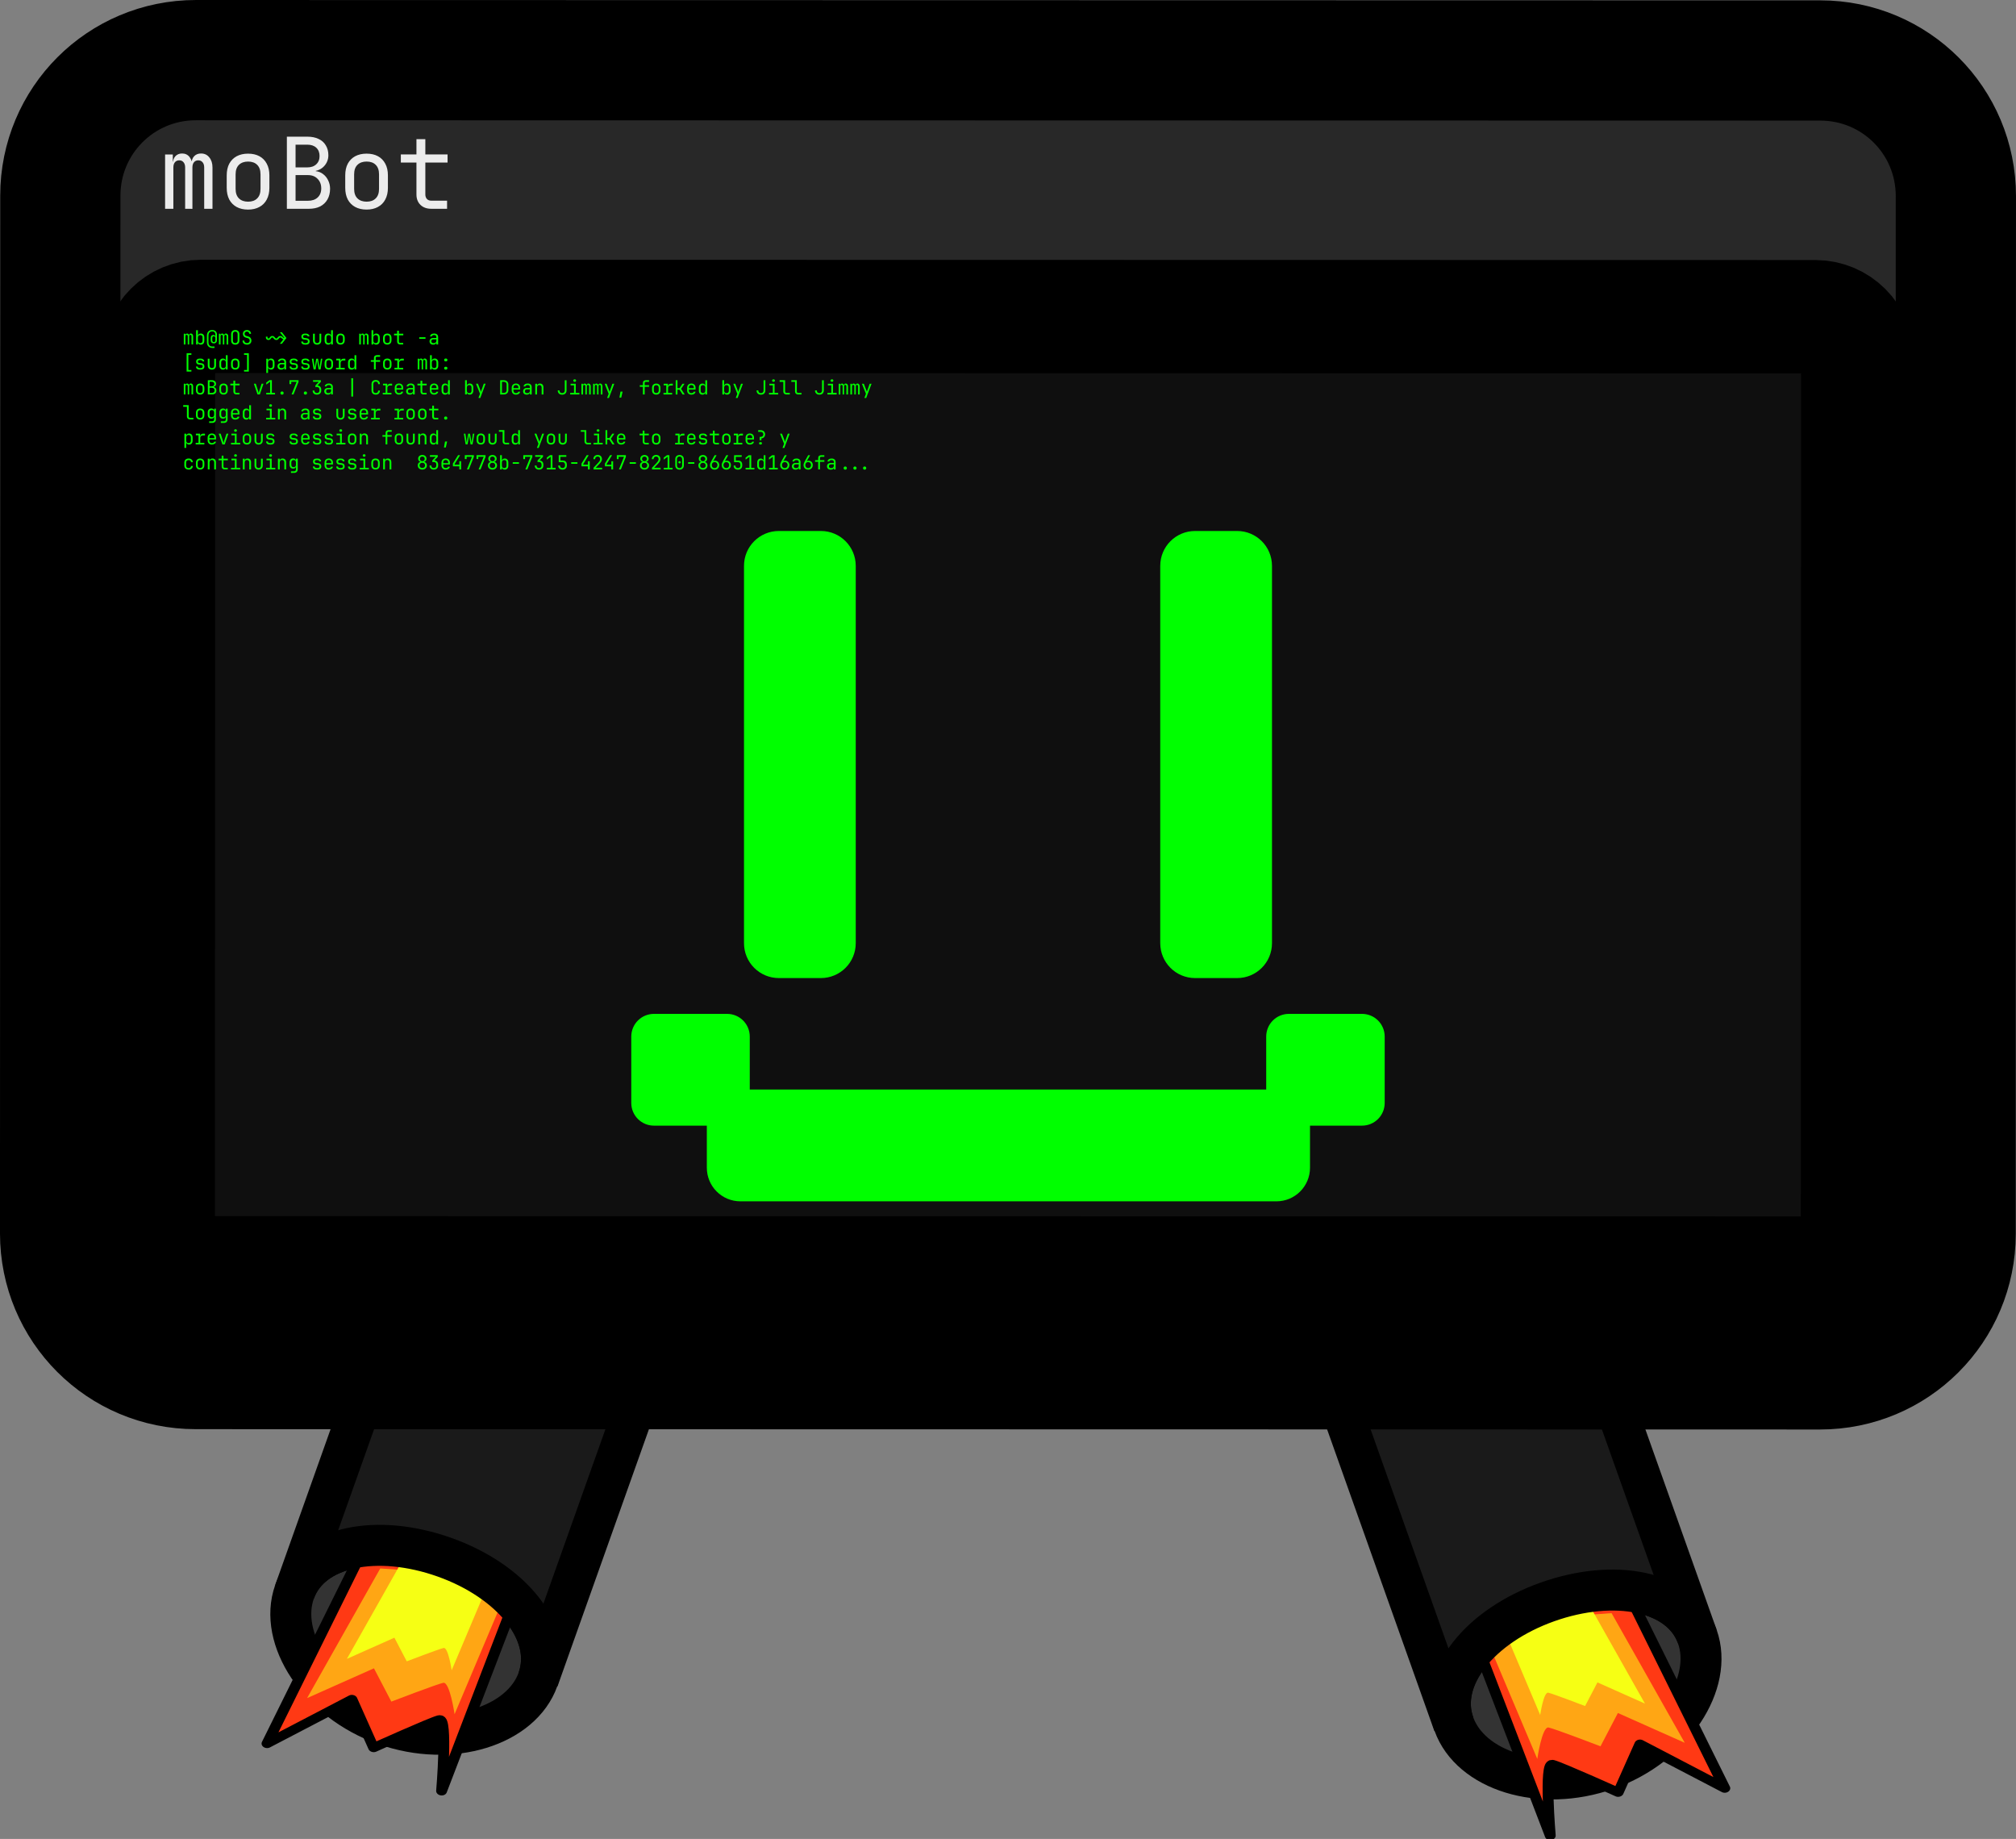
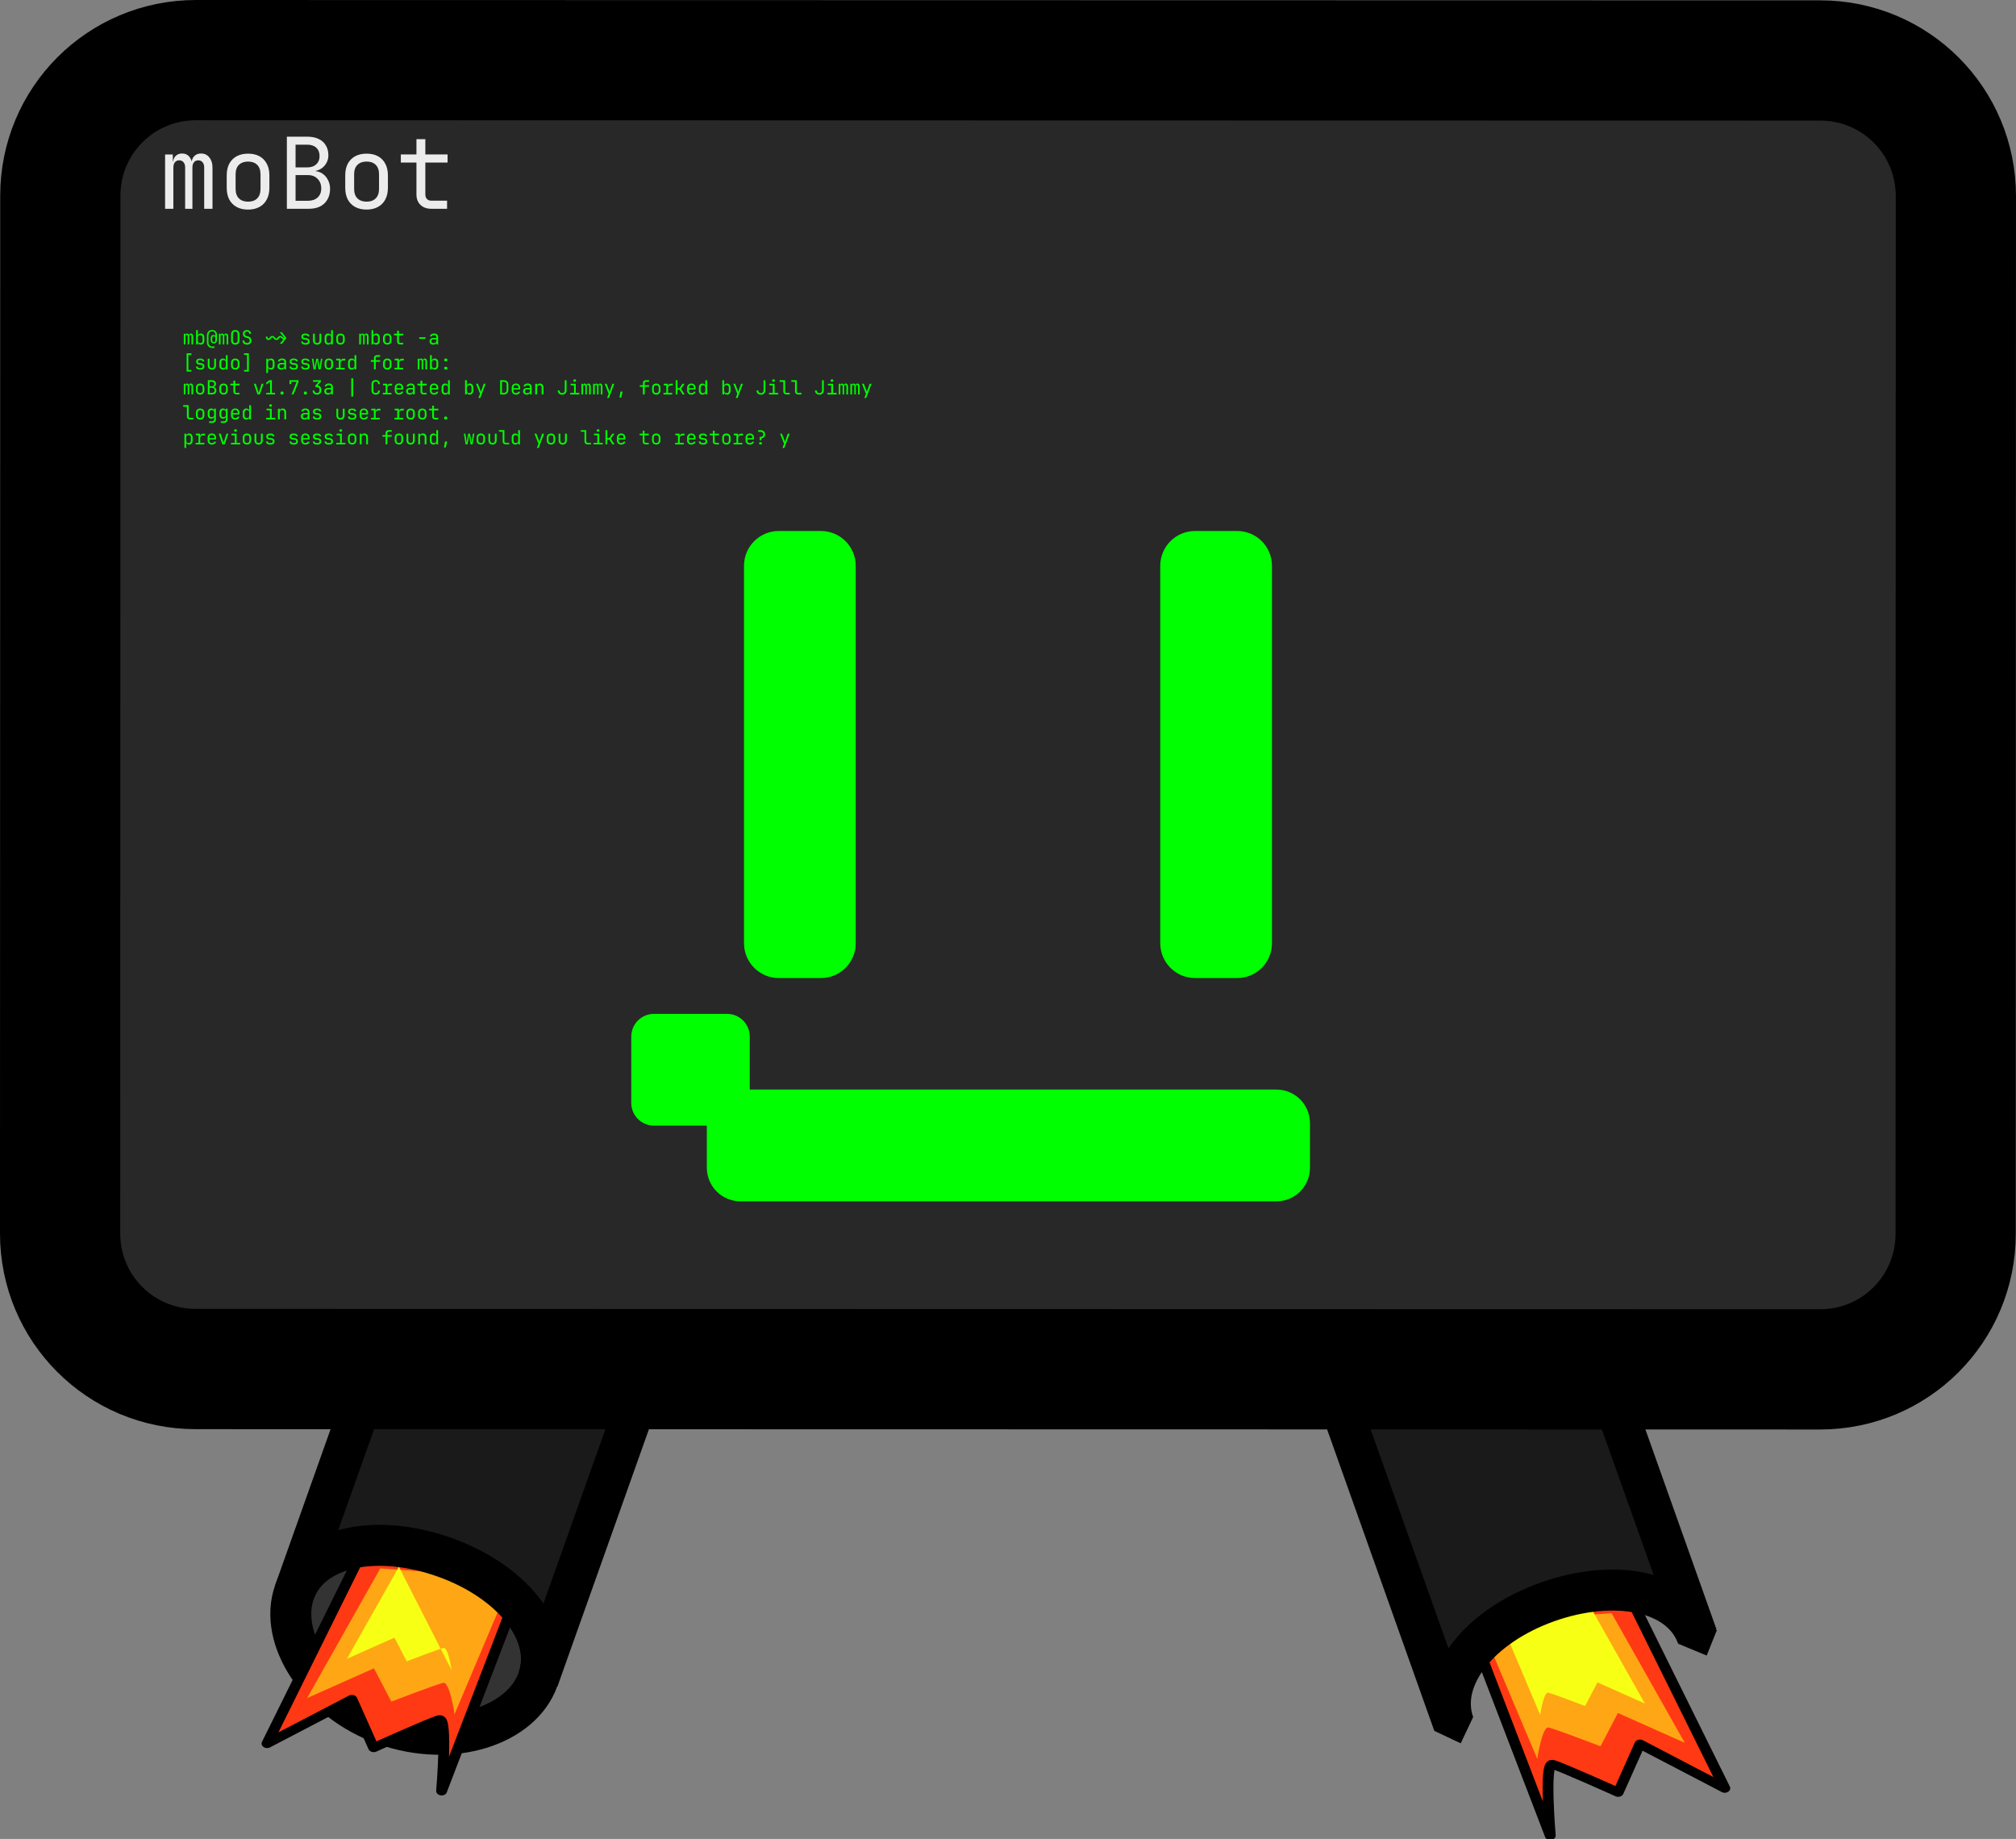
<svg xmlns="http://www.w3.org/2000/svg" xmlns:ns1="http://www.inkscape.org/namespaces/inkscape" xmlns:ns2="http://sodipodi.sourceforge.net/DTD/sodipodi-0.dtd" width="151.213mm" height="137.904mm" viewBox="0 0 151.213 137.904" version="1.1" id="svg1" xml:space="preserve" ns1:version="1.3.2 (091e20e, 2023-11-25, custom)" ns2:docname="moBot.svg">
  <rect x="0" y="0" width="151.213" height="137.904" fill="#808080" stroke="none" />
  <ns2:namedview id="namedview1" pagecolor="#ffffff" bordercolor="#666666" borderopacity="1.0" ns1:showpageshadow="2" ns1:pageopacity="0.0" ns1:pagecheckerboard="0" ns1:deskcolor="#d1d1d1" ns1:document-units="mm" showguides="true" ns1:zoom="1.8526198" ns1:cx="123.33885" ns1:cy="217.79968" ns1:window-width="1920" ns1:window-height="991" ns1:window-x="-9" ns1:window-y="-9" ns1:window-maximized="1" ns1:current-layer="layer1" />
  <defs id="defs1" />
  <g ns1:label="Layer 1" ns1:groupmode="layer" id="layer1" transform="translate(-29.394,-79.548)">
    <g id="g18" transform="rotate(19.575,296.774,425.245)">
      <path id="path14" style="fill:#333333;fill-opacity:1;stroke:#000000;stroke-width:3.073;stroke-linecap:round;stroke-linejoin:miter;stroke-dasharray:none;stroke-opacity:1;paint-order:markers stroke fill" d="m -0.437,287.967 c -5.334,-2e-5 -9.73,2.538 -9.73,6.22 -1.1e-4,3.682 4.395,7.112 9.73,7.112 5.334,2e-5 9.676,-3.377 9.676,-7.059 1.3e-4,-3.682 -4.342,-6.273 -9.676,-6.273 z" ns2:nodetypes="scscs" />
      <g id="g17" transform="matrix(1.172,-0.335,0.274,0.958,-256.955,15.464)">
        <path style="fill:#ff3914;fill-opacity:1;stroke:#000000;stroke-width:0.665;stroke-linecap:round;stroke-linejoin:round;stroke-dasharray:none;stroke-opacity:1" d="m 135.725,333.809 -5.049,14.744 5.049,-3.736 1.515,3.535 c 0,0 3.434,-2.222 3.938,-2.424 0.505,-0.202 0.404,5.352 0.404,5.352 l 4.443,-17.37" id="path15" ns2:nodetypes="ccccscc" />
        <path style="fill:#ffa614;fill-opacity:1;stroke:none;stroke-width:0.489;stroke-linecap:round;stroke-linejoin:round;stroke-dasharray:none;stroke-opacity:1" d="m 136.954,334.854 -3.991,10.087 3.991,-2.556 1.197,2.418 c 0,0 2.714,-1.52 3.113,-1.658 0.399,-0.138 0.819,2.305 0.819,2.305 l 3.012,-10.527" id="path16" ns2:nodetypes="ccccscc" />
-         <path style="fill:#f6ff14;fill-opacity:1;stroke:none;stroke-width:0.347;stroke-linecap:round;stroke-linejoin:round;stroke-dasharray:none;stroke-opacity:1" d="m 138.091,334.64 -2.835,7.164 2.835,-1.816 0.85,1.717 c 0,0 1.928,-1.08 2.211,-1.178 0.283,-0.098 0.582,1.637 0.582,1.637 l 2.139,-7.476" id="path17" ns2:nodetypes="ccccscc" />
+         <path style="fill:#f6ff14;fill-opacity:1;stroke:none;stroke-width:0.347;stroke-linecap:round;stroke-linejoin:round;stroke-dasharray:none;stroke-opacity:1" d="m 138.091,334.64 -2.835,7.164 2.835,-1.816 0.85,1.717 c 0,0 1.928,-1.08 2.211,-1.178 0.283,-0.098 0.582,1.637 0.582,1.637 " id="path17" ns2:nodetypes="ccccscc" />
      </g>
      <path id="rect14" style="fill:#1a1a1a;stroke:#000000;stroke-width:3.075;stroke-linecap:round;stroke-linejoin:bevel;stroke-dasharray:none;stroke-opacity:1;paint-order:markers stroke fill" d="m -10.166,245.105 v 49.053 c 0.023,-3.666 4.408,-6.191 9.729,-6.191 5.331,-2e-5 9.671,2.589 9.676,6.267 8e-5,-8e-5 0.018,8e-5 0.018,0 v -49.129 z m 0,49.111 v 0.018 c 0,0 5.2e-4,10e-6 5.2e-4,0 -6e-5,-0.006 -4.8e-4,-0.012 -5.2e-4,-0.018 z" />
    </g>
    <g id="g22" transform="matrix(-0.942,0.335,0.335,0.942,165.437,-161.505)">
-       <path id="path18" style="fill:#333333;fill-opacity:1;stroke:#000000;stroke-width:3.073;stroke-linecap:round;stroke-linejoin:miter;stroke-dasharray:none;stroke-opacity:1;paint-order:markers stroke fill" d="m 139.876,333.677 c -5.334,-2e-5 -9.73,2.538 -9.73,6.22 -1.1e-4,3.682 4.396,7.112 9.73,7.112 5.334,2e-5 9.676,-3.377 9.676,-7.059 1.3e-4,-3.682 -4.342,-6.273 -9.676,-6.273 z" ns2:nodetypes="scscs" />
      <g id="g21" transform="matrix(1.172,-0.335,0.274,0.958,-116.642,61.174)">
        <path style="fill:#ff3914;fill-opacity:1;stroke:#000000;stroke-width:0.665;stroke-linecap:round;stroke-linejoin:round;stroke-dasharray:none;stroke-opacity:1" d="m 135.725,333.809 -5.049,14.744 5.049,-3.736 1.515,3.535 c 0,0 3.434,-2.222 3.938,-2.424 0.505,-0.202 0.404,5.352 0.404,5.352 l 4.443,-17.37" id="path19" ns2:nodetypes="ccccscc" />
        <path style="fill:#ffa614;fill-opacity:1;stroke:none;stroke-width:0.489;stroke-linecap:round;stroke-linejoin:round;stroke-dasharray:none;stroke-opacity:1" d="m 136.954,334.854 -3.991,10.087 3.991,-2.556 1.197,2.418 c 0,0 2.714,-1.52 3.113,-1.658 0.399,-0.138 0.819,2.305 0.819,2.305 l 3.012,-10.527" id="path20" ns2:nodetypes="ccccscc" />
        <path style="fill:#f6ff14;fill-opacity:1;stroke:none;stroke-width:0.347;stroke-linecap:round;stroke-linejoin:round;stroke-dasharray:none;stroke-opacity:1" d="m 138.091,334.64 -2.835,7.164 2.835,-1.816 0.85,1.717 c 0,0 1.928,-1.08 2.211,-1.178 0.283,-0.098 0.582,1.637 0.582,1.637 l 2.139,-7.476" id="path21" ns2:nodetypes="ccccscc" />
      </g>
      <path id="path22" style="fill:#1a1a1a;stroke:#000000;stroke-width:3.075;stroke-linecap:round;stroke-linejoin:bevel;stroke-dasharray:none;stroke-opacity:1;paint-order:markers stroke fill" d="m 130.147,290.815 v 49.053 c 0.023,-3.666 4.408,-6.191 9.729,-6.191 5.331,-2e-5 9.671,2.589 9.676,6.267 8e-5,-8e-5 0.018,8e-5 0.018,0 v -49.129 z m 0,49.111 v 0.018 c 0,0 5.2e-4,10e-6 5.2e-4,0 -6e-5,-0.006 -4.8e-4,-0.012 -5.2e-4,-0.018 z" />
    </g>
    <path id="rect1" style="font-variation-settings:'wdth' 87.3, 'wght' 811;fill:#282828;stroke:#000000;stroke-width:9.018;stroke-linecap:round;stroke-linejoin:round;paint-order:markers stroke fill" transform="rotate(0.012)" d="M 44.11,84.048 H 165.945 c 5.635,0 10.172,4.537 10.172,10.172 v 77.811 c 0,5.635 -4.537,10.172 -10.172,10.172 H 44.11 c -5.635,0 -10.172,-4.537 -10.172,-10.172 V 94.22 c 0,-5.635 4.537,-10.172 10.172,-10.172 z" />
-     <path id="rect2" style="font-variation-settings:'wdth' 87.3, 'wght' 811;fill:#0f0f0f;stroke:#000000;stroke-width:8.498;stroke-linecap:round;stroke-linejoin:round;paint-order:markers stroke fill" transform="matrix(1,1.7029901e-4,-2.5631053e-4,1,0,0)" d="M 44.493,103.268 H 165.578 c 1.763,0 3.182,1.419 3.182,3.182 v 65.356 c 0,1.763 -1.419,3.182 -3.182,3.182 H 44.493 c -1.763,0 -3.182,-1.419 -3.182,-3.182 v -65.356 c 0,-1.763 1.419,-3.182 3.182,-3.182 z" />
    <path style="font-size:7.408px;line-height:1.25;font-family:'JetBrains Mono';-inkscape-font-specification:'JetBrains Mono';fill:#ececec;stroke-width:0.265" d="m 41.777,95.206 v -4.075 h 0.578 v 0.541 h 0.148 l -0.141,0.126 q 0,-0.326 0.185,-0.533 0.193,-0.207 0.504,-0.207 0.356,0 0.563,0.267 0.207,0.267 0.207,0.696 l -0.2,-0.385 h 0.311 l -0.17,0.163 q 0.007,-0.341 0.2,-0.541 0.193,-0.2 0.511,-0.2 0.393,0 0.622,0.296 0.237,0.289 0.237,0.756 v 3.097 h -0.622 v -3.104 q 0,-0.244 -0.119,-0.385 -0.119,-0.148 -0.326,-0.148 -0.2,0 -0.319,0.141 -0.119,0.141 -0.119,0.385 v 3.111 H 43.281 v -3.104 q 0,-0.244 -0.119,-0.385 -0.119,-0.148 -0.319,-0.148 -0.207,0 -0.326,0.141 -0.119,0.141 -0.119,0.385 v 3.111 z m 6.223,0.059 q -0.489,0 -0.852,-0.193 -0.356,-0.193 -0.556,-0.556 -0.193,-0.37 -0.193,-0.882 v -0.933 q 0,-0.519 0.193,-0.882 0.2,-0.363 0.556,-0.556 0.363,-0.193 0.852,-0.193 0.496,0 0.852,0.193 0.356,0.193 0.548,0.556 0.2,0.363 0.2,0.882 v 0.933 q 0,0.511 -0.2,0.882 -0.193,0.363 -0.556,0.556 -0.356,0.193 -0.845,0.193 z m 0,-0.593 q 0.437,0 0.682,-0.244 0.252,-0.244 0.252,-0.719 v -1.082 q 0,-0.474 -0.252,-0.719 -0.244,-0.244 -0.682,-0.244 -0.43,0 -0.682,0.244 -0.252,0.244 -0.252,0.719 v 1.082 q 0,0.474 0.252,0.719 0.252,0.244 0.682,0.244 z m 2.911,0.533 v -5.408 h 1.534 q 0.496,0 0.845,0.17 0.356,0.163 0.541,0.482 0.193,0.311 0.193,0.748 0,0.274 -0.119,0.519 -0.119,0.244 -0.333,0.415 -0.215,0.17 -0.496,0.23 v 0.022 q 0.319,0.037 0.556,0.222 0.244,0.185 0.378,0.474 0.141,0.282 0.141,0.622 0,0.459 -0.193,0.8 -0.193,0.341 -0.548,0.526 -0.356,0.178 -0.852,0.178 z m 0.652,-0.6 h 0.919 q 0.467,0 0.733,-0.244 0.274,-0.252 0.274,-0.682 0,-0.445 -0.274,-0.719 -0.267,-0.282 -0.733,-0.282 h -0.919 z m 0,-2.504 h 0.874 q 0.43,0 0.674,-0.23 0.252,-0.23 0.252,-0.622 0,-0.393 -0.244,-0.622 -0.244,-0.23 -0.674,-0.23 h -0.882 z m 5.327,3.163 q -0.489,0 -0.852,-0.193 -0.356,-0.193 -0.556,-0.556 -0.193,-0.37 -0.193,-0.882 v -0.933 q 0,-0.519 0.193,-0.882 0.2,-0.363 0.556,-0.556 0.363,-0.193 0.852,-0.193 0.496,0 0.852,0.193 0.356,0.193 0.548,0.556 0.2,0.363 0.2,0.882 v 0.933 q 0,0.511 -0.2,0.882 -0.193,0.363 -0.556,0.556 -0.356,0.193 -0.845,0.193 z m 0,-0.593 q 0.437,0 0.682,-0.244 0.252,-0.244 0.252,-0.719 v -1.082 q 0,-0.474 -0.252,-0.719 -0.244,-0.244 -0.682,-0.244 -0.43,0 -0.682,0.244 -0.252,0.244 -0.252,0.719 v 1.082 q 0,0.474 0.252,0.719 0.252,0.244 0.682,0.244 z m 4.852,0.533 q -0.504,0 -0.808,-0.289 -0.304,-0.296 -0.304,-0.785 v -2.393 h -1.171 v -0.607 h 1.171 v -1.148 h 0.667 v 1.148 h 1.667 v 0.607 h -1.667 v 2.393 q 0,0.207 0.119,0.341 0.126,0.126 0.326,0.126 h 1.185 v 0.607 z" id="text2" aria-label="moBot" />
    <g id="text3" style="font-size:1.462px;line-height:1.25;font-family:Silkscreen;-inkscape-font-specification:Silkscreen;stroke-width:0.079" aria-label="mb@mOS ~&gt; sudo mbot -a&#10;[sudo] password for mb:&#10;moBot v1.7.3a | Created by Dean Jimmy, forked by Jill Jimmy&#10;logged in as user root.&#10;previous session found, would you like to restore? y&#10;continuing session  83e4778b-7315-4247-8210-86651d16a6fa... ">
      <path style="font-family:'JetBrains Mono';-inkscape-font-specification:'JetBrains Mono, Normal';font-feature-settings:'cv10', 'cv14';fill:#00ff00" d="m 43.18,105.378 v -0.804 h 0.114 v 0.107 h 0.029 l -0.028,0.025 q 0,-0.064 0.037,-0.105 0.038,-0.041 0.099,-0.041 0.07,0 0.111,0.053 0.041,0.053 0.041,0.137 l -0.039,-0.076 h 0.061 l -0.034,0.032 q 0.002,-0.067 0.039,-0.107 0.038,-0.04 0.101,-0.04 0.077,0 0.123,0.059 0.047,0.057 0.047,0.149 v 0.611 h -0.123 v -0.613 q 0,-0.048 -0.023,-0.076 -0.023,-0.029 -0.064,-0.029 -0.039,0 -0.063,0.028 -0.023,0.028 -0.023,0.076 v 0.614 H 43.476 v -0.613 q 0,-0.048 -0.023,-0.076 -0.023,-0.029 -0.063,-0.029 -0.041,0 -0.064,0.028 -0.023,0.028 -0.023,0.076 v 0.614 z m 1.275,0.015 q -0.099,0 -0.159,-0.053 -0.06,-0.054 -0.06,-0.146 l 0.026,0.031 h -0.026 v 0.153 h -0.132 v -1.067 h 0.132 v 0.234 l -0.003,0.183 h 0.029 l -0.029,0.031 q 0,-0.091 0.061,-0.145 0.063,-0.054 0.161,-0.054 0.121,0 0.193,0.08 0.072,0.08 0.072,0.219 v 0.235 q 0,0.137 -0.072,0.218 -0.072,0.08 -0.193,0.08 z m -0.044,-0.114 q 0.083,0 0.13,-0.044 0.047,-0.044 0.047,-0.142 v -0.234 q 0,-0.099 -0.047,-0.142 -0.047,-0.044 -0.13,-0.044 -0.08,0 -0.129,0.051 -0.047,0.051 -0.047,0.142 v 0.219 q 0,0.091 0.047,0.142 0.048,0.051 0.129,0.051 z m 0.911,0.363 q -0.124,0 -0.216,-0.053 -0.092,-0.051 -0.143,-0.148 -0.05,-0.095 -0.05,-0.224 v -0.497 q 0,-0.132 0.047,-0.227 0.048,-0.095 0.136,-0.146 0.089,-0.051 0.212,-0.051 0.111,0 0.192,0.044 0.08,0.042 0.123,0.123 0.044,0.08 0.044,0.192 v 0.396 q 0,0.114 -0.063,0.181 -0.063,0.066 -0.171,0.066 -0.107,0 -0.171,-0.064 -0.063,-0.064 -0.063,-0.168 v -0.17 q 0,-0.108 0.051,-0.167 0.051,-0.06 0.145,-0.06 0.073,0 0.115,0.034 0.042,0.034 0.042,0.092 l -0.023,-0.038 h 0.02 v -0.102 q 0,-0.124 -0.063,-0.19 -0.061,-0.066 -0.178,-0.066 -0.132,0 -0.205,0.085 -0.073,0.085 -0.073,0.237 v 0.497 q 0,0.146 0.077,0.23 0.079,0.085 0.215,0.085 h 0.161 v 0.11 z m 0.11,-0.442 q 0.056,0 0.086,-0.035 0.031,-0.036 0.031,-0.099 v -0.171 q 0,-0.064 -0.031,-0.098 -0.031,-0.035 -0.086,-0.035 -0.056,0 -0.086,0.035 -0.031,0.035 -0.031,0.099 v 0.17 q 0,0.063 0.031,0.099 0.031,0.035 0.086,0.035 z m 0.38,0.178 v -0.804 h 0.114 v 0.107 h 0.029 l -0.028,0.025 q 0,-0.064 0.037,-0.105 0.038,-0.041 0.099,-0.041 0.07,0 0.111,0.053 0.041,0.053 0.041,0.137 l -0.039,-0.076 h 0.061 l -0.034,0.032 q 0.002,-0.067 0.039,-0.107 0.038,-0.04 0.101,-0.04 0.077,0 0.123,0.059 0.047,0.057 0.047,0.149 v 0.611 h -0.123 v -0.613 q 0,-0.048 -0.023,-0.076 -0.023,-0.029 -0.064,-0.029 -0.039,0 -0.063,0.028 -0.023,0.028 -0.023,0.076 v 0.614 h -0.108 v -0.613 q 0,-0.048 -0.023,-0.076 -0.023,-0.029 -0.063,-0.029 -0.041,0 -0.064,0.028 -0.023,0.028 -0.023,0.076 v 0.614 z m 1.228,0.015 q -0.143,0 -0.227,-0.083 -0.083,-0.083 -0.083,-0.238 v -0.453 q 0,-0.155 0.083,-0.238 0.083,-0.083 0.227,-0.083 0.143,0 0.227,0.083 0.083,0.083 0.083,0.237 v 0.455 q 0,0.155 -0.083,0.238 -0.083,0.083 -0.227,0.083 z m 0,-0.118 q 0.086,0 0.132,-0.048 0.047,-0.05 0.047,-0.14 v -0.482 q 0,-0.091 -0.047,-0.139 -0.045,-0.05 -0.132,-0.05 -0.085,0 -0.132,0.05 -0.047,0.048 -0.047,0.139 v 0.482 q 0,0.091 0.047,0.14 0.047,0.048 0.132,0.048 z m 0.883,0.118 q -0.102,0 -0.18,-0.037 -0.076,-0.036 -0.118,-0.105 -0.041,-0.07 -0.041,-0.165 h 0.132 q 0,0.089 0.057,0.14 0.057,0.05 0.151,0.05 0.091,0 0.145,-0.053 0.054,-0.053 0.054,-0.137 0,-0.064 -0.035,-0.111 -0.034,-0.048 -0.098,-0.066 l -0.162,-0.045 q -0.101,-0.029 -0.159,-0.104 -0.057,-0.076 -0.057,-0.178 0,-0.085 0.038,-0.149 0.038,-0.064 0.107,-0.099 0.069,-0.036 0.158,-0.036 0.091,0 0.159,0.036 0.07,0.035 0.11,0.099 0.039,0.063 0.039,0.146 h -0.132 q 0,-0.073 -0.05,-0.118 -0.05,-0.047 -0.127,-0.047 -0.077,0 -0.126,0.047 -0.048,0.045 -0.048,0.118 0,0.059 0.031,0.101 0.032,0.041 0.089,0.057 l 0.167,0.047 q 0.107,0.029 0.165,0.111 0.06,0.08 0.06,0.192 0,0.094 -0.041,0.162 -0.039,0.069 -0.114,0.107 -0.073,0.038 -0.173,0.038 z m 2.462,-0.066 0.266,-0.335 q -0.035,-0.009 -0.061,-0.025 -0.025,-0.018 -0.045,-0.036 -0.02,-0.019 -0.039,-0.037 -0.019,-0.018 -0.041,-0.029 -0.02,-0.012 -0.047,-0.012 -0.031,0 -0.054,0.019 -0.022,0.019 -0.044,0.048 -0.02,0.028 -0.047,0.057 -0.026,0.028 -0.063,0.047 -0.037,0.019 -0.092,0.019 -0.054,0 -0.092,-0.019 -0.038,-0.019 -0.064,-0.047 -0.026,-0.029 -0.048,-0.057 -0.022,-0.029 -0.044,-0.048 -0.023,-0.019 -0.054,-0.019 -0.031,0 -0.053,0.019 -0.022,0.019 -0.041,0.048 -0.02,0.028 -0.044,0.057 -0.025,0.028 -0.06,0.047 -0.037,0.019 -0.092,0.019 -0.085,0 -0.137,-0.053 -0.053,-0.053 -0.053,-0.137 v -0.059 h 0.124 v 0.059 q 0,0.04 0.019,0.06 0.018,0.021 0.05,0.021 0.029,0 0.051,-0.019 0.022,-0.019 0.042,-0.047 0.019,-0.029 0.044,-0.057 0.025,-0.029 0.061,-0.048 0.037,-0.019 0.091,-0.019 0.054,0 0.092,0.019 0.037,0.019 0.063,0.048 0.026,0.028 0.048,0.057 0.02,0.028 0.044,0.047 0.022,0.019 0.053,0.019 0.029,0 0.051,-0.019 0.023,-0.019 0.044,-0.047 0.022,-0.029 0.048,-0.057 0.026,-0.029 0.064,-0.048 0.038,-0.019 0.092,-0.019 0.056,0 0.091,0.016 0.037,0.015 0.061,0.038 0.025,0.022 0.045,0.045 0.02,0.022 0.042,0.038 0.022,0.015 0.053,0.015 h 0.015 0.009 l -0.348,-0.431 h 0.155 l 0.338,0.431 -0.339,0.431 z m 1.886,0.063 q -0.089,0 -0.154,-0.026 -0.063,-0.028 -0.096,-0.079 -0.032,-0.053 -0.032,-0.127 h 0.132 q 0,0.056 0.039,0.088 0.039,0.031 0.111,0.031 h 0.064 q 0.073,0 0.113,-0.032 0.041,-0.032 0.041,-0.091 0,-0.053 -0.023,-0.082 -0.023,-0.029 -0.072,-0.035 l -0.222,-0.032 q -0.082,-0.012 -0.127,-0.067 -0.045,-0.057 -0.045,-0.149 0,-0.105 0.072,-0.165 0.073,-0.06 0.2,-0.06 h 0.064 q 0.117,0 0.19,0.059 0.075,0.057 0.08,0.151 h -0.133 q -0.003,-0.042 -0.041,-0.07 -0.037,-0.028 -0.096,-0.028 h -0.064 q -0.067,0 -0.105,0.031 -0.038,0.031 -0.038,0.083 0,0.041 0.019,0.066 0.02,0.025 0.058,0.031 l 0.208,0.029 q 0.102,0.015 0.154,0.075 0.051,0.06 0.051,0.165 0,0.113 -0.075,0.175 -0.073,0.061 -0.208,0.061 z m 0.908,0.003 q -0.139,0 -0.222,-0.082 -0.083,-0.083 -0.083,-0.225 v -0.512 h 0.132 v 0.512 q 0,0.088 0.047,0.14 0.047,0.051 0.127,0.051 0.082,0 0.129,-0.051 0.048,-0.053 0.048,-0.14 v -0.512 h 0.132 v 0.512 q 0,0.142 -0.085,0.225 -0.085,0.082 -0.224,0.082 z m 0.832,0 q -0.12,0 -0.193,-0.08 -0.072,-0.08 -0.072,-0.218 v -0.235 q 0,-0.139 0.072,-0.219 0.072,-0.08 0.193,-0.08 0.099,0 0.161,0.054 0.061,0.054 0.061,0.145 l -0.029,-0.031 h 0.029 l -0.003,-0.183 v -0.234 h 0.132 v 1.067 h -0.132 v -0.153 h -0.026 l 0.026,-0.031 q 0,0.092 -0.06,0.146 -0.06,0.053 -0.159,0.053 z m 0.044,-0.114 q 0.082,0 0.129,-0.051 0.047,-0.051 0.047,-0.142 v -0.219 q 0,-0.091 -0.047,-0.142 -0.047,-0.051 -0.129,-0.051 -0.083,0 -0.13,0.044 -0.047,0.042 -0.047,0.142 v 0.234 q 0,0.098 0.047,0.142 0.047,0.044 0.13,0.044 z m 0.88,0.111 q -0.096,0 -0.168,-0.038 -0.07,-0.038 -0.11,-0.11 -0.038,-0.073 -0.038,-0.174 v -0.184 q 0,-0.102 0.038,-0.174 0.039,-0.072 0.11,-0.11 0.072,-0.038 0.168,-0.038 0.098,0 0.168,0.038 0.07,0.038 0.108,0.11 0.039,0.072 0.039,0.174 v 0.184 q 0,0.101 -0.039,0.174 -0.038,0.072 -0.11,0.11 -0.07,0.038 -0.167,0.038 z m 0,-0.117 q 0.086,0 0.134,-0.048 0.05,-0.048 0.05,-0.142 v -0.213 q 0,-0.094 -0.05,-0.142 -0.048,-0.048 -0.134,-0.048 -0.085,0 -0.134,0.048 -0.05,0.048 -0.05,0.142 v 0.213 q 0,0.094 0.05,0.142 0.05,0.048 0.134,0.048 z m 1.403,0.105 v -0.804 h 0.114 v 0.107 h 0.029 l -0.028,0.025 q 0,-0.064 0.037,-0.105 0.038,-0.041 0.099,-0.041 0.07,0 0.111,0.053 0.041,0.053 0.041,0.137 l -0.039,-0.076 h 0.061 l -0.034,0.032 q 0.002,-0.067 0.039,-0.107 0.038,-0.04 0.101,-0.04 0.077,0 0.123,0.059 0.047,0.057 0.047,0.149 v 0.611 h -0.123 v -0.613 q 0,-0.048 -0.023,-0.076 -0.023,-0.029 -0.064,-0.029 -0.039,0 -0.063,0.028 -0.023,0.028 -0.023,0.076 v 0.614 h -0.108 v -0.613 q 0,-0.048 -0.023,-0.076 -0.023,-0.029 -0.063,-0.029 -0.041,0 -0.064,0.028 -0.023,0.028 -0.023,0.076 v 0.614 z m 1.275,0.015 q -0.099,0 -0.159,-0.053 -0.06,-0.054 -0.06,-0.146 l 0.026,0.031 h -0.026 v 0.153 h -0.132 v -1.067 h 0.132 v 0.234 l -0.003,0.183 h 0.029 l -0.029,0.031 q 0,-0.091 0.061,-0.145 0.063,-0.054 0.161,-0.054 0.121,0 0.193,0.08 0.072,0.08 0.072,0.219 v 0.235 q 0,0.137 -0.072,0.218 -0.072,0.08 -0.193,0.08 z m -0.044,-0.114 q 0.083,0 0.13,-0.044 0.047,-0.044 0.047,-0.142 v -0.234 q 0,-0.099 -0.047,-0.142 -0.047,-0.044 -0.13,-0.044 -0.08,0 -0.129,0.051 -0.047,0.051 -0.047,0.142 v 0.219 q 0,0.091 0.047,0.142 0.048,0.051 0.129,0.051 z m 0.874,0.111 q -0.096,0 -0.168,-0.038 -0.07,-0.038 -0.11,-0.11 -0.038,-0.073 -0.038,-0.174 v -0.184 q 0,-0.102 0.038,-0.174 0.039,-0.072 0.11,-0.11 0.072,-0.038 0.168,-0.038 0.098,0 0.168,0.038 0.07,0.038 0.108,0.11 0.039,0.072 0.039,0.174 v 0.184 q 0,0.101 -0.039,0.174 -0.038,0.072 -0.11,0.11 -0.07,0.038 -0.167,0.038 z m 0,-0.117 q 0.086,0 0.134,-0.048 0.05,-0.048 0.05,-0.142 v -0.213 q 0,-0.094 -0.05,-0.142 -0.048,-0.048 -0.134,-0.048 -0.085,0 -0.134,0.048 -0.05,0.048 -0.05,0.142 v 0.213 q 0,0.094 0.05,0.142 0.05,0.048 0.134,0.048 z m 0.958,0.105 q -0.099,0 -0.159,-0.057 -0.06,-0.059 -0.06,-0.155 v -0.472 h -0.231 v -0.12 h 0.231 v -0.227 h 0.132 v 0.227 h 0.329 v 0.12 h -0.329 v 0.472 q 0,0.041 0.023,0.067 0.025,0.025 0.064,0.025 h 0.234 v 0.12 z m 1.44,-0.424 v -0.117 h 0.468 v 0.117 z m 1.041,0.439 q -0.124,0 -0.197,-0.069 -0.073,-0.07 -0.073,-0.183 0,-0.075 0.034,-0.13 0.034,-0.056 0.094,-0.086 0.06,-0.032 0.137,-0.032 h 0.249 v -0.063 q 0,-0.079 -0.042,-0.117 -0.042,-0.04 -0.129,-0.04 -0.076,0 -0.123,0.028 -0.047,0.028 -0.05,0.077 h -0.132 q 0.007,-0.095 0.088,-0.156 0.082,-0.063 0.216,-0.063 0.146,0 0.224,0.07 0.079,0.07 0.079,0.196 v 0.553 h -0.13 v -0.146 h -0.022 l 0.02,-0.029 q 0,0.059 -0.029,0.101 -0.029,0.042 -0.083,0.066 -0.054,0.023 -0.13,0.023 z m 0.032,-0.111 q 0.096,0 0.154,-0.047 0.057,-0.047 0.057,-0.127 v -0.113 h -0.234 q -0.064,0 -0.105,0.04 -0.039,0.038 -0.039,0.102 0,0.067 0.044,0.107 0.045,0.038 0.124,0.038 z" id="path23" />
      <path style="font-family:'JetBrains Mono';-inkscape-font-specification:'JetBrains Mono, Normal';font-feature-settings:'cv10', 'cv14';fill:#00ff00" d="m 43.392,107.413 v -1.374 h 0.358 v 0.117 h -0.227 v 1.14 h 0.227 v 0.117 z m 0.984,-0.149 q -0.089,0 -0.154,-0.026 -0.063,-0.028 -0.096,-0.079 -0.032,-0.053 -0.032,-0.127 h 0.132 q 0,0.056 0.039,0.088 0.039,0.031 0.111,0.031 h 0.064 q 0.073,0 0.113,-0.032 0.041,-0.032 0.041,-0.091 0,-0.053 -0.023,-0.082 -0.023,-0.029 -0.072,-0.035 l -0.222,-0.032 q -0.082,-0.012 -0.127,-0.067 -0.045,-0.057 -0.045,-0.149 0,-0.105 0.072,-0.165 0.073,-0.06 0.2,-0.06 h 0.064 q 0.117,0 0.19,0.059 0.075,0.057 0.08,0.151 h -0.133 q -0.003,-0.042 -0.041,-0.07 -0.037,-0.028 -0.096,-0.028 h -0.064 q -0.067,0 -0.105,0.031 -0.038,0.031 -0.038,0.083 0,0.041 0.019,0.066 0.02,0.025 0.058,0.031 l 0.208,0.029 q 0.102,0.015 0.154,0.075 0.051,0.06 0.051,0.165 0,0.113 -0.075,0.175 -0.073,0.061 -0.208,0.061 z m 0.908,0.003 q -0.139,0 -0.222,-0.082 -0.083,-0.083 -0.083,-0.225 v -0.512 h 0.132 v 0.512 q 0,0.088 0.047,0.14 0.047,0.051 0.127,0.051 0.082,0 0.129,-0.051 0.048,-0.053 0.048,-0.14 v -0.512 h 0.132 v 0.512 q 0,0.142 -0.085,0.225 -0.085,0.082 -0.224,0.082 z m 0.832,0 q -0.12,0 -0.193,-0.08 -0.072,-0.08 -0.072,-0.218 v -0.235 q 0,-0.139 0.072,-0.219 0.072,-0.08 0.193,-0.08 0.099,0 0.161,0.054 0.061,0.054 0.061,0.145 l -0.029,-0.031 h 0.029 l -0.003,-0.183 v -0.234 h 0.132 v 1.067 h -0.132 v -0.153 h -0.026 l 0.026,-0.031 q 0,0.092 -0.06,0.146 -0.06,0.053 -0.159,0.053 z m 0.044,-0.114 q 0.082,0 0.129,-0.051 0.047,-0.051 0.047,-0.142 v -0.219 q 0,-0.091 -0.047,-0.142 -0.047,-0.051 -0.129,-0.051 -0.083,0 -0.13,0.044 -0.047,0.042 -0.047,0.142 v 0.234 q 0,0.098 0.047,0.142 0.047,0.044 0.13,0.044 z m 0.88,0.111 q -0.096,0 -0.168,-0.038 -0.07,-0.038 -0.11,-0.11 -0.038,-0.073 -0.038,-0.174 v -0.184 q 0,-0.102 0.038,-0.174 0.039,-0.072 0.11,-0.11 0.072,-0.038 0.168,-0.038 0.098,0 0.168,0.038 0.07,0.038 0.108,0.11 0.039,0.072 0.039,0.174 v 0.184 q 0,0.101 -0.039,0.174 -0.038,0.072 -0.11,0.11 -0.07,0.038 -0.167,0.038 z m 0,-0.117 q 0.086,0 0.134,-0.048 0.05,-0.048 0.05,-0.142 v -0.213 q 0,-0.094 -0.05,-0.142 -0.048,-0.048 -0.134,-0.048 -0.085,0 -0.134,0.048 -0.05,0.048 -0.05,0.142 v 0.213 q 0,0.094 0.05,0.142 0.05,0.048 0.134,0.048 z m 0.658,0.266 v -0.117 h 0.227 v -1.14 h -0.227 v -0.117 h 0.358 v 1.374 z m 1.67,0.102 v -1.067 h 0.132 v 0.153 h 0.026 l -0.026,0.031 q 0,-0.092 0.06,-0.145 0.06,-0.054 0.159,-0.054 0.08,0 0.139,0.036 0.06,0.035 0.092,0.102 0.034,0.067 0.034,0.159 v 0.235 q 0,0.092 -0.032,0.159 -0.032,0.067 -0.092,0.104 -0.058,0.036 -0.14,0.036 -0.098,0 -0.159,-0.054 -0.06,-0.054 -0.06,-0.145 l 0.026,0.031 h -0.029 l 0.003,0.183 v 0.234 z m 0.307,-0.363 q 0.083,0 0.13,-0.044 0.047,-0.044 0.047,-0.142 v -0.234 q 0,-0.099 -0.047,-0.142 -0.047,-0.044 -0.13,-0.044 -0.08,0 -0.129,0.051 -0.047,0.051 -0.047,0.142 v 0.219 q 0,0.091 0.047,0.142 0.048,0.051 0.129,0.051 z m 0.804,0.114 q -0.124,0 -0.197,-0.069 -0.073,-0.07 -0.073,-0.183 0,-0.075 0.034,-0.13 0.034,-0.056 0.094,-0.086 0.06,-0.032 0.137,-0.032 h 0.249 v -0.063 q 0,-0.079 -0.042,-0.117 -0.042,-0.04 -0.129,-0.04 -0.076,0 -0.123,0.028 -0.047,0.028 -0.05,0.077 h -0.132 q 0.007,-0.095 0.088,-0.156 0.082,-0.063 0.216,-0.063 0.146,0 0.224,0.07 0.079,0.07 0.079,0.196 v 0.553 H 50.722 v -0.146 h -0.022 l 0.02,-0.029 q 0,0.059 -0.029,0.101 -0.029,0.042 -0.083,0.066 -0.054,0.023 -0.13,0.023 z m 0.032,-0.111 q 0.096,0 0.154,-0.047 0.057,-0.047 0.057,-0.127 v -0.113 h -0.234 q -0.064,0 -0.105,0.04 -0.039,0.038 -0.039,0.102 0,0.067 0.044,0.107 0.045,0.038 0.124,0.038 z m 0.883,0.108 q -0.089,0 -0.154,-0.026 -0.063,-0.028 -0.096,-0.079 -0.032,-0.053 -0.032,-0.127 h 0.132 q 0,0.056 0.039,0.088 0.039,0.031 0.111,0.031 h 0.064 q 0.073,0 0.113,-0.032 0.041,-0.032 0.041,-0.091 0,-0.053 -0.023,-0.082 -0.023,-0.029 -0.072,-0.035 l -0.222,-0.032 q -0.082,-0.012 -0.127,-0.067 -0.045,-0.057 -0.045,-0.149 0,-0.105 0.072,-0.165 0.073,-0.06 0.2,-0.06 h 0.064 q 0.117,0 0.19,0.059 0.075,0.057 0.08,0.151 h -0.133 q -0.003,-0.042 -0.041,-0.07 -0.037,-0.028 -0.096,-0.028 h -0.064 q -0.067,0 -0.105,0.031 -0.038,0.031 -0.038,0.083 0,0.041 0.019,0.066 0.02,0.025 0.058,0.031 l 0.208,0.029 q 0.102,0.015 0.154,0.075 0.051,0.06 0.051,0.165 0,0.113 -0.075,0.175 -0.073,0.061 -0.208,0.061 z m 0.877,0 q -0.089,0 -0.154,-0.026 -0.063,-0.028 -0.096,-0.079 -0.032,-0.053 -0.032,-0.127 h 0.132 q 0,0.056 0.039,0.088 0.039,0.031 0.111,0.031 h 0.064 q 0.073,0 0.113,-0.032 0.041,-0.032 0.041,-0.091 0,-0.053 -0.023,-0.082 -0.023,-0.029 -0.072,-0.035 l -0.222,-0.032 q -0.082,-0.012 -0.127,-0.067 -0.045,-0.057 -0.045,-0.149 0,-0.105 0.072,-0.165 0.073,-0.06 0.2,-0.06 h 0.064 q 0.117,0 0.19,0.059 0.075,0.057 0.08,0.151 h -0.133 q -0.003,-0.042 -0.041,-0.07 -0.037,-0.028 -0.096,-0.028 h -0.064 q -0.067,0 -0.105,0.031 -0.038,0.031 -0.038,0.083 0,0.041 0.019,0.066 0.02,0.025 0.058,0.031 l 0.208,0.029 q 0.102,0.015 0.154,0.075 0.051,0.06 0.051,0.165 0,0.113 -0.075,0.175 -0.073,0.061 -0.208,0.061 z m 0.648,-0.012 -0.132,-0.804 h 0.114 l 0.082,0.567 q 0.004,0.032 0.009,0.072 0.004,0.038 0.006,0.063 0.003,-0.025 0.006,-0.063 0.004,-0.04 0.01,-0.072 l 0.101,-0.567 h 0.132 l 0.101,0.567 q 0.006,0.032 0.01,0.072 0.006,0.038 0.007,0.063 0.003,-0.025 0.007,-0.063 0.004,-0.04 0.009,-0.072 l 0.085,-0.567 h 0.108 l -0.137,0.804 h -0.145 l -0.092,-0.556 q -0.006,-0.041 -0.012,-0.086 -0.004,-0.047 -0.007,-0.072 -0.002,0.016 -0.004,0.044 -0.003,0.026 -0.007,0.057 -0.004,0.029 -0.009,0.057 l -0.096,0.556 z m 1.139,0.012 q -0.096,0 -0.168,-0.038 -0.07,-0.038 -0.11,-0.11 -0.038,-0.073 -0.038,-0.174 v -0.184 q 0,-0.102 0.038,-0.174 0.039,-0.072 0.11,-0.11 0.072,-0.038 0.168,-0.038 0.098,0 0.168,0.038 0.07,0.038 0.108,0.11 0.039,0.072 0.039,0.174 v 0.184 q 0,0.101 -0.039,0.174 -0.038,0.072 -0.11,0.11 -0.07,0.038 -0.167,0.038 z m 0,-0.117 q 0.086,0 0.134,-0.048 0.05,-0.048 0.05,-0.142 v -0.213 q 0,-0.094 -0.05,-0.142 -0.048,-0.048 -0.134,-0.048 -0.085,0 -0.134,0.048 -0.05,0.048 -0.05,0.142 v 0.213 q 0,0.094 0.05,0.142 0.05,0.048 0.134,0.048 z m 0.541,0.105 v -0.12 h 0.212 v -0.564 h -0.197 v -0.12 h 0.319 v 0.199 h 0.029 l -0.035,0.08 q 0,-0.126 0.061,-0.202 0.063,-0.076 0.162,-0.077 l 0.146,-0.001 v 0.133 h -0.145 q -0.096,0 -0.154,0.05 -0.056,0.048 -0.056,0.133 v 0.37 h 0.308 v 0.12 z m 1.167,0.015 q -0.12,0 -0.193,-0.08 -0.072,-0.08 -0.072,-0.218 v -0.235 q 0,-0.139 0.072,-0.219 0.072,-0.08 0.193,-0.08 0.099,0 0.161,0.054 0.061,0.054 0.061,0.145 l -0.029,-0.031 h 0.029 l -0.003,-0.183 v -0.234 h 0.132 v 1.067 h -0.132 v -0.153 h -0.026 l 0.026,-0.031 q 0,0.092 -0.06,0.146 -0.06,0.053 -0.159,0.053 z m 0.044,-0.114 q 0.082,0 0.129,-0.051 0.047,-0.051 0.047,-0.142 v -0.219 q 0,-0.091 -0.047,-0.142 -0.047,-0.051 -0.129,-0.051 -0.083,0 -0.13,0.044 -0.047,0.042 -0.047,0.142 v 0.234 q 0,0.098 0.047,0.142 0.047,0.044 0.13,0.044 z m 1.633,0.099 v -0.575 h -0.234 v -0.12 h 0.234 v -0.168 q 0,-0.095 0.06,-0.149 0.06,-0.056 0.165,-0.056 h 0.235 v 0.12 h -0.235 q -0.045,0 -0.07,0.022 -0.023,0.021 -0.023,0.063 v 0.168 h 0.329 v 0.12 h -0.329 v 0.575 z m 1.001,0.012 q -0.096,0 -0.168,-0.038 -0.07,-0.038 -0.11,-0.11 -0.038,-0.073 -0.038,-0.174 v -0.184 q 0,-0.102 0.038,-0.174 0.039,-0.072 0.11,-0.11 0.072,-0.038 0.168,-0.038 0.098,0 0.168,0.038 0.07,0.038 0.108,0.11 0.039,0.072 0.039,0.174 v 0.184 q 0,0.101 -0.039,0.174 -0.038,0.072 -0.11,0.11 -0.07,0.038 -0.167,0.038 z m 0,-0.117 q 0.086,0 0.134,-0.048 0.05,-0.048 0.05,-0.142 v -0.213 q 0,-0.094 -0.05,-0.142 -0.048,-0.048 -0.134,-0.048 -0.085,0 -0.134,0.048 -0.05,0.048 -0.05,0.142 v 0.213 q 0,0.094 0.05,0.142 0.05,0.048 0.134,0.048 z m 0.541,0.105 v -0.12 h 0.212 v -0.564 h -0.197 v -0.12 h 0.319 v 0.199 h 0.029 l -0.035,0.08 q 0,-0.126 0.061,-0.202 0.063,-0.076 0.162,-0.077 l 0.146,-0.001 v 0.133 h -0.145 q -0.096,0 -0.154,0.05 -0.056,0.048 -0.056,0.133 v 0.37 h 0.308 v 0.12 z m 1.74,0 v -0.804 h 0.114 v 0.107 h 0.029 l -0.028,0.025 q 0,-0.064 0.037,-0.105 0.038,-0.041 0.099,-0.041 0.07,0 0.111,0.053 0.041,0.053 0.041,0.137 l -0.039,-0.076 h 0.061 l -0.034,0.032 q 0.002,-0.067 0.039,-0.107 0.038,-0.04 0.101,-0.04 0.077,0 0.123,0.059 0.047,0.057 0.047,0.149 v 0.611 h -0.123 v -0.613 q 0,-0.048 -0.023,-0.076 -0.023,-0.029 -0.064,-0.029 -0.039,0 -0.063,0.028 -0.023,0.028 -0.023,0.076 v 0.614 h -0.108 v -0.613 q 0,-0.048 -0.023,-0.076 -0.023,-0.029 -0.063,-0.029 -0.041,0 -0.064,0.028 -0.023,0.028 -0.023,0.076 v 0.614 z m 1.275,0.015 q -0.099,0 -0.159,-0.053 -0.06,-0.054 -0.06,-0.146 l 0.026,0.031 h -0.026 v 0.153 h -0.132 v -1.067 h 0.132 v 0.234 l -0.003,0.183 h 0.029 l -0.029,0.031 q 0,-0.091 0.061,-0.145 0.063,-0.054 0.161,-0.054 0.121,0 0.193,0.08 0.072,0.08 0.072,0.219 v 0.235 q 0,0.137 -0.072,0.218 -0.072,0.08 -0.193,0.08 z m -0.044,-0.114 q 0.083,0 0.13,-0.044 0.047,-0.044 0.047,-0.142 v -0.234 q 0,-0.099 -0.047,-0.142 -0.047,-0.044 -0.13,-0.044 -0.08,0 -0.129,0.051 -0.047,0.051 -0.047,0.142 v 0.219 q 0,0.091 0.047,0.142 0.048,0.051 0.129,0.051 z m 0.874,-0.503 q -0.06,0 -0.091,-0.029 -0.031,-0.029 -0.031,-0.079 0,-0.05 0.031,-0.079 0.031,-0.029 0.091,-0.029 0.06,0 0.091,0.029 0.031,0.029 0.031,0.079 0,0.05 -0.031,0.079 -0.031,0.029 -0.091,0.029 z m 0,0.617 q -0.06,0 -0.091,-0.029 -0.031,-0.029 -0.031,-0.079 0,-0.05 0.031,-0.079 0.031,-0.029 0.091,-0.029 0.06,0 0.091,0.029 0.031,0.029 0.031,0.079 0,0.05 -0.031,0.079 -0.031,0.029 -0.091,0.029 z" id="path24" />
      <path style="font-family:'JetBrains Mono';-inkscape-font-specification:'JetBrains Mono, Normal';font-feature-settings:'cv10', 'cv14';fill:#00ff00" d="m 43.18,109.126 v -0.804 h 0.114 v 0.107 h 0.029 l -0.028,0.025 q 0,-0.064 0.037,-0.105 0.038,-0.041 0.099,-0.041 0.07,0 0.111,0.053 0.041,0.053 0.041,0.137 l -0.039,-0.076 h 0.061 l -0.034,0.032 q 0.002,-0.067 0.039,-0.107 0.038,-0.04 0.101,-0.04 0.077,0 0.123,0.059 0.047,0.057 0.047,0.149 v 0.611 h -0.123 v -0.613 q 0,-0.048 -0.023,-0.076 -0.023,-0.029 -0.064,-0.029 -0.039,0 -0.063,0.028 -0.023,0.028 -0.023,0.076 v 0.614 H 43.476 v -0.613 q 0,-0.048 -0.023,-0.076 -0.023,-0.029 -0.063,-0.029 -0.041,0 -0.064,0.028 -0.023,0.028 -0.023,0.076 v 0.614 z m 1.228,0.012 q -0.096,0 -0.168,-0.038 -0.07,-0.038 -0.11,-0.11 -0.038,-0.073 -0.038,-0.174 v -0.184 q 0,-0.102 0.038,-0.174 0.039,-0.072 0.11,-0.11 0.072,-0.038 0.168,-0.038 0.098,0 0.168,0.038 0.07,0.038 0.108,0.11 0.039,0.072 0.039,0.174 v 0.184 q 0,0.101 -0.039,0.174 -0.038,0.072 -0.11,0.11 -0.07,0.038 -0.167,0.038 z m 0,-0.117 q 0.086,0 0.134,-0.048 0.05,-0.048 0.05,-0.142 v -0.213 q 0,-0.094 -0.05,-0.142 -0.048,-0.048 -0.134,-0.048 -0.085,0 -0.134,0.048 -0.05,0.048 -0.05,0.142 v 0.213 q 0,0.094 0.05,0.142 0.05,0.048 0.134,0.048 z m 0.575,0.105 v -1.067 h 0.303 q 0.098,0 0.167,0.034 0.07,0.032 0.107,0.095 0.038,0.061 0.038,0.148 0,0.054 -0.023,0.102 -0.023,0.048 -0.066,0.082 -0.042,0.034 -0.098,0.045 v 0.004 q 0.063,0.007 0.11,0.044 0.048,0.036 0.075,0.094 0.028,0.056 0.028,0.123 0,0.091 -0.038,0.158 -0.038,0.067 -0.108,0.104 -0.07,0.035 -0.168,0.035 z m 0.129,-0.118 h 0.181 q 0.092,0 0.145,-0.048 0.054,-0.05 0.054,-0.135 0,-0.088 -0.054,-0.142 -0.053,-0.056 -0.145,-0.056 h -0.181 z m 0,-0.494 h 0.173 q 0.085,0 0.133,-0.045 0.05,-0.045 0.05,-0.123 0,-0.077 -0.048,-0.123 -0.048,-0.045 -0.133,-0.045 h -0.174 z m 1.051,0.624 q -0.096,0 -0.168,-0.038 -0.07,-0.038 -0.11,-0.11 -0.038,-0.073 -0.038,-0.174 v -0.184 q 0,-0.102 0.038,-0.174 0.039,-0.072 0.11,-0.11 0.072,-0.038 0.168,-0.038 0.098,0 0.168,0.038 0.07,0.038 0.108,0.11 0.039,0.072 0.039,0.174 v 0.184 q 0,0.101 -0.039,0.174 -0.038,0.072 -0.11,0.11 -0.07,0.038 -0.167,0.038 z m 0,-0.117 q 0.086,0 0.134,-0.048 0.05,-0.048 0.05,-0.142 v -0.213 q 0,-0.094 -0.05,-0.142 -0.048,-0.048 -0.134,-0.048 -0.085,0 -0.134,0.048 -0.05,0.048 -0.05,0.142 v 0.213 q 0,0.094 0.05,0.142 0.05,0.048 0.134,0.048 z m 0.958,0.105 q -0.099,0 -0.159,-0.057 -0.06,-0.059 -0.06,-0.155 v -0.472 h -0.231 v -0.12 h 0.231 v -0.227 h 0.132 v 0.227 h 0.329 v 0.12 h -0.329 v 0.472 q 0,0.041 0.023,0.067 0.025,0.025 0.064,0.025 h 0.234 v 0.12 z m 1.588,0 -0.273,-0.804 h 0.142 l 0.175,0.541 q 0.016,0.048 0.028,0.094 0.012,0.044 0.018,0.069 0.007,-0.025 0.018,-0.069 0.01,-0.045 0.025,-0.094 l 0.175,-0.541 h 0.139 l -0.273,0.804 z m 0.656,0 v -0.12 h 0.289 v -0.833 l -0.289,0.216 v -0.151 l 0.241,-0.18 h 0.18 v 0.947 H 50.022 v 0.12 z m 1.184,0.015 q -0.054,0 -0.088,-0.032 -0.032,-0.032 -0.032,-0.083 0,-0.054 0.032,-0.088 0.034,-0.034 0.088,-0.034 0.054,0 0.086,0.034 0.034,0.034 0.034,0.088 0,0.051 -0.034,0.083 -0.032,0.032 -0.086,0.032 z m 0.716,-0.015 0.38,-0.947 h -0.406 v 0.172 h -0.132 v -0.292 h 0.678 v 0.123 l -0.377,0.944 z m 1.038,0.015 q -0.054,0 -0.088,-0.032 -0.032,-0.032 -0.032,-0.083 0,-0.054 0.032,-0.088 0.034,-0.034 0.088,-0.034 0.054,0 0.086,0.034 0.034,0.034 0.034,0.088 0,0.051 -0.034,0.083 -0.032,0.032 -0.086,0.032 z m 0.861,0 q -0.148,0 -0.234,-0.082 -0.086,-0.083 -0.086,-0.225 h 0.132 q 0,0.088 0.051,0.139 0.051,0.051 0.139,0.051 0.088,0 0.139,-0.051 0.051,-0.051 0.051,-0.139 v -0.073 q 0,-0.088 -0.051,-0.139 -0.051,-0.051 -0.139,-0.051 h -0.115 v -0.114 l 0.262,-0.278 h -0.439 v -0.12 h 0.588 v 0.123 l -0.292,0.311 v -0.04 q 0.148,0 0.232,0.083 0.086,0.082 0.086,0.224 v 0.073 q 0,0.142 -0.088,0.225 -0.086,0.082 -0.235,0.082 z m 0.823,0 q -0.124,0 -0.197,-0.069 -0.073,-0.07 -0.073,-0.183 0,-0.075 0.034,-0.13 0.034,-0.056 0.094,-0.086 0.06,-0.032 0.137,-0.032 h 0.249 v -0.063 q 0,-0.079 -0.042,-0.117 -0.042,-0.04 -0.129,-0.04 -0.076,0 -0.123,0.028 -0.047,0.028 -0.05,0.077 h -0.132 q 0.007,-0.095 0.088,-0.156 0.082,-0.063 0.216,-0.063 0.146,0 0.224,0.07 0.079,0.07 0.079,0.196 v 0.553 h -0.13 v -0.146 h -0.022 l 0.02,-0.029 q 0,0.059 -0.029,0.101 -0.029,0.042 -0.083,0.066 -0.054,0.023 -0.13,0.023 z m 0.032,-0.111 q 0.096,0 0.154,-0.047 0.057,-0.047 0.057,-0.127 v -0.113 h -0.234 q -0.064,0 -0.105,0.04 -0.039,0.038 -0.039,0.102 0,0.067 0.044,0.107 0.045,0.038 0.124,0.038 z m 1.727,0.257 v -1.374 h 0.132 v 1.374 z m 1.832,-0.146 q -0.096,0 -0.168,-0.037 -0.07,-0.036 -0.11,-0.105 -0.038,-0.07 -0.038,-0.165 v -0.482 q 0,-0.097 0.038,-0.165 0.039,-0.069 0.11,-0.105 0.072,-0.036 0.168,-0.036 0.096,0 0.167,0.038 0.07,0.036 0.108,0.105 0.038,0.069 0.038,0.164 h -0.132 q 0,-0.091 -0.048,-0.139 -0.047,-0.05 -0.133,-0.05 -0.086,0 -0.136,0.05 -0.048,0.048 -0.048,0.139 v 0.482 q 0,0.091 0.048,0.14 0.05,0.048 0.136,0.048 0.086,0 0.133,-0.048 0.048,-0.05 0.048,-0.14 h 0.132 q 0,0.094 -0.038,0.164 -0.038,0.069 -0.108,0.107 -0.07,0.037 -0.167,0.037 z m 0.529,-0.015 v -0.12 h 0.212 v -0.564 h -0.197 v -0.12 h 0.319 v 0.199 h 0.029 l -0.035,0.08 q 0,-0.126 0.061,-0.202 0.063,-0.076 0.162,-0.077 l 0.146,-0.001 v 0.133 h -0.145 q -0.096,0 -0.154,0.05 -0.056,0.048 -0.056,0.133 v 0.37 h 0.308 v 0.12 z m 1.213,0.015 q -0.095,0 -0.167,-0.038 -0.07,-0.04 -0.11,-0.111 -0.039,-0.073 -0.039,-0.172 v -0.19 q 0,-0.101 0.039,-0.173 0.039,-0.072 0.11,-0.11 0.072,-0.04 0.167,-0.04 0.095,0 0.165,0.038 0.072,0.038 0.111,0.107 0.039,0.069 0.039,0.162 v 0.143 h -0.503 v 0.076 q 0,0.089 0.051,0.142 0.051,0.051 0.136,0.051 0.073,0 0.12,-0.028 0.048,-0.029 0.058,-0.077 h 0.132 q -0.013,0.101 -0.098,0.161 -0.085,0.059 -0.212,0.059 z m 0.187,-0.472 v -0.054 q 0,-0.095 -0.05,-0.146 -0.048,-0.053 -0.137,-0.053 -0.089,0 -0.139,0.053 -0.048,0.051 -0.048,0.146 v 0.041 h 0.384 z m 0.62,0.472 q -0.124,0 -0.197,-0.069 -0.073,-0.07 -0.073,-0.183 0,-0.075 0.034,-0.13 0.034,-0.056 0.094,-0.086 0.06,-0.032 0.137,-0.032 h 0.249 v -0.063 q 0,-0.079 -0.042,-0.117 -0.042,-0.04 -0.129,-0.04 -0.076,0 -0.123,0.028 -0.047,0.028 -0.05,0.077 h -0.132 q 0.007,-0.095 0.088,-0.156 0.082,-0.063 0.216,-0.063 0.146,0 0.224,0.07 0.079,0.07 0.079,0.196 v 0.553 h -0.13 v -0.146 h -0.022 l 0.02,-0.029 q 0,0.059 -0.029,0.101 -0.029,0.042 -0.083,0.066 -0.054,0.023 -0.13,0.023 z m 0.032,-0.111 q 0.096,0 0.154,-0.047 0.057,-0.047 0.057,-0.127 v -0.113 H 60.135 q -0.064,0 -0.105,0.04 -0.039,0.038 -0.039,0.102 0,0.067 0.044,0.107 0.045,0.038 0.124,0.038 z m 0.996,0.097 q -0.099,0 -0.159,-0.057 -0.06,-0.059 -0.06,-0.155 v -0.472 h -0.231 v -0.12 h 0.231 v -0.227 h 0.132 v 0.227 h 0.329 v 0.12 h -0.329 v 0.472 q 0,0.041 0.023,0.067 0.025,0.025 0.064,0.025 h 0.234 v 0.12 z m 0.797,0.015 q -0.095,0 -0.167,-0.038 -0.07,-0.04 -0.11,-0.111 -0.039,-0.073 -0.039,-0.172 v -0.19 q 0,-0.101 0.039,-0.173 0.039,-0.072 0.11,-0.11 0.072,-0.04 0.167,-0.04 0.095,0 0.165,0.038 0.072,0.038 0.111,0.107 0.039,0.069 0.039,0.162 v 0.143 h -0.503 v 0.076 q 0,0.089 0.051,0.142 0.051,0.051 0.136,0.051 0.073,0 0.12,-0.028 0.048,-0.029 0.058,-0.077 h 0.132 q -0.013,0.101 -0.098,0.161 -0.085,0.059 -0.212,0.059 z m 0.187,-0.472 v -0.054 q 0,-0.095 -0.05,-0.146 -0.048,-0.053 -0.137,-0.053 -0.089,0 -0.139,0.053 -0.048,0.051 -0.048,0.146 v 0.041 h 0.384 z m 0.643,0.472 q -0.12,0 -0.193,-0.08 -0.072,-0.08 -0.072,-0.218 v -0.235 q 0,-0.139 0.072,-0.219 0.072,-0.08 0.193,-0.08 0.099,0 0.161,0.054 0.061,0.054 0.061,0.145 l -0.029,-0.031 h 0.029 l -0.003,-0.183 v -0.234 h 0.132 v 1.067 h -0.132 v -0.153 h -0.026 l 0.026,-0.031 q 0,0.092 -0.06,0.146 -0.06,0.053 -0.159,0.053 z m 0.044,-0.114 q 0.082,0 0.129,-0.051 0.047,-0.051 0.047,-0.142 v -0.219 q 0,-0.091 -0.047,-0.142 -0.047,-0.051 -0.129,-0.051 -0.083,0 -0.13,0.044 -0.047,0.042 -0.047,0.142 v 0.234 q 0,0.098 0.047,0.142 0.047,0.044 0.13,0.044 z m 1.804,0.114 q -0.099,0 -0.159,-0.053 -0.06,-0.054 -0.06,-0.146 l 0.026,0.031 h -0.026 v 0.153 h -0.132 v -1.067 h 0.132 v 0.234 l -0.003,0.183 h 0.029 l -0.029,0.031 q 0,-0.091 0.061,-0.145 0.063,-0.054 0.161,-0.054 0.121,0 0.193,0.08 0.072,0.08 0.072,0.219 v 0.235 q 0,0.137 -0.072,0.218 -0.072,0.08 -0.193,0.08 z m -0.044,-0.114 q 0.083,0 0.13,-0.044 0.047,-0.044 0.047,-0.142 v -0.234 q 0,-0.099 -0.047,-0.142 -0.047,-0.044 -0.13,-0.044 -0.08,0 -0.129,0.051 -0.047,0.051 -0.047,0.142 v 0.219 q 0,0.091 0.047,0.142 0.048,0.051 0.129,0.051 z m 0.696,0.363 0.118,-0.313 -0.3,-0.754 h 0.142 l 0.19,0.497 q 0.012,0.029 0.022,0.061 0.01,0.032 0.015,0.056 0.004,-0.023 0.015,-0.056 0.01,-0.032 0.02,-0.061 l 0.177,-0.497 h 0.139 l -0.401,1.067 z m 1.629,-0.263 v -1.067 h 0.276 q 0.104,0 0.178,0.04 0.076,0.04 0.117,0.111 0.042,0.072 0.042,0.17 v 0.425 q 0,0.098 -0.042,0.171 -0.041,0.072 -0.117,0.111 -0.075,0.04 -0.178,0.04 z m 0.132,-0.117 h 0.145 q 0.096,0 0.151,-0.054 0.056,-0.054 0.056,-0.151 v -0.425 q 0,-0.095 -0.056,-0.149 -0.054,-0.054 -0.151,-0.054 h -0.145 z m 1.05,0.132 q -0.095,0 -0.167,-0.038 -0.07,-0.04 -0.11,-0.111 -0.039,-0.073 -0.039,-0.172 v -0.19 q 0,-0.101 0.039,-0.173 0.039,-0.072 0.11,-0.11 0.072,-0.04 0.167,-0.04 0.095,0 0.165,0.038 0.072,0.038 0.111,0.107 0.039,0.069 0.039,0.162 v 0.143 h -0.503 v 0.076 q 0,0.089 0.051,0.142 0.051,0.051 0.136,0.051 0.073,0 0.12,-0.028 0.048,-0.029 0.058,-0.077 h 0.132 q -0.013,0.101 -0.098,0.161 -0.085,0.059 -0.212,0.059 z m 0.187,-0.472 v -0.054 q 0,-0.095 -0.05,-0.146 -0.048,-0.053 -0.137,-0.053 -0.089,0 -0.139,0.053 -0.048,0.051 -0.048,0.146 v 0.041 h 0.384 z m 0.62,0.472 q -0.124,0 -0.197,-0.069 -0.073,-0.07 -0.073,-0.183 0,-0.075 0.034,-0.13 0.034,-0.056 0.094,-0.086 0.06,-0.032 0.137,-0.032 h 0.249 v -0.063 q 0,-0.079 -0.042,-0.117 -0.042,-0.04 -0.129,-0.04 -0.076,0 -0.123,0.028 -0.047,0.028 -0.05,0.077 h -0.132 q 0.007,-0.095 0.088,-0.156 0.082,-0.063 0.216,-0.063 0.146,0 0.224,0.07 0.079,0.07 0.079,0.196 v 0.553 h -0.13 v -0.146 h -0.022 l 0.02,-0.029 q 0,0.059 -0.029,0.101 -0.029,0.042 -0.083,0.066 -0.054,0.023 -0.13,0.023 z m 0.032,-0.111 q 0.096,0 0.154,-0.047 0.057,-0.047 0.057,-0.127 v -0.113 h -0.234 q -0.064,0 -0.105,0.04 -0.039,0.038 -0.039,0.102 0,0.067 0.044,0.107 0.045,0.038 0.124,0.038 z m 0.611,0.097 v -0.804 h 0.132 v 0.154 h 0.028 l -0.028,0.031 q 0,-0.095 0.057,-0.146 0.057,-0.053 0.158,-0.053 0.121,0 0.193,0.075 0.072,0.075 0.072,0.203 v 0.541 h -0.132 v -0.518 q 0,-0.092 -0.047,-0.14 -0.045,-0.05 -0.124,-0.05 -0.082,0 -0.13,0.051 -0.047,0.051 -0.047,0.145 v 0.512 z m 2.015,0.015 q -0.154,0 -0.241,-0.086 -0.088,-0.086 -0.088,-0.235 h 0.132 q 0,0.098 0.051,0.152 0.053,0.053 0.146,0.053 0.094,0 0.145,-0.053 0.053,-0.054 0.053,-0.152 v -0.76 h 0.132 v 0.76 q 0,0.149 -0.089,0.235 -0.088,0.086 -0.24,0.086 z m 0.607,-0.015 v -0.12 h 0.285 v -0.564 h -0.256 v -0.12 h 0.387 v 0.684 h 0.27 v 0.12 z m 0.336,-0.949 q -0.048,0 -0.076,-0.025 -0.028,-0.025 -0.028,-0.067 0,-0.044 0.028,-0.069 0.028,-0.026 0.076,-0.026 0.048,0 0.076,0.026 0.028,0.025 0.028,0.069 0,0.042 -0.028,0.067 -0.028,0.025 -0.076,0.025 z m 0.504,0.949 v -0.804 h 0.114 v 0.107 h 0.029 l -0.028,0.025 q 0,-0.064 0.037,-0.105 0.038,-0.041 0.099,-0.041 0.07,0 0.111,0.053 0.041,0.053 0.041,0.137 l -0.039,-0.076 h 0.061 l -0.034,0.032 q 0.002,-0.067 0.039,-0.107 0.038,-0.04 0.101,-0.04 0.077,0 0.123,0.059 0.047,0.057 0.047,0.149 v 0.611 h -0.123 v -0.613 q 0,-0.048 -0.023,-0.076 -0.023,-0.029 -0.064,-0.029 -0.039,0 -0.063,0.028 -0.023,0.028 -0.023,0.076 v 0.614 h -0.108 v -0.613 q 0,-0.048 -0.023,-0.076 -0.023,-0.029 -0.063,-0.029 -0.041,0 -0.064,0.028 -0.023,0.028 -0.023,0.076 v 0.614 z m 0.877,0 v -0.804 h 0.114 v 0.107 h 0.029 l -0.028,0.025 q 0,-0.064 0.037,-0.105 0.038,-0.041 0.099,-0.041 0.07,0 0.111,0.053 0.041,0.053 0.041,0.137 l -0.039,-0.076 h 0.061 l -0.034,0.032 q 0.002,-0.067 0.039,-0.107 0.038,-0.04 0.101,-0.04 0.077,0 0.123,0.059 0.047,0.057 0.047,0.149 v 0.611 h -0.123 v -0.613 q 0,-0.048 -0.023,-0.076 -0.023,-0.029 -0.064,-0.029 -0.039,0 -0.063,0.028 -0.023,0.028 -0.023,0.076 v 0.614 H 74.177 v -0.613 q 0,-0.048 -0.023,-0.076 -0.023,-0.029 -0.063,-0.029 -0.041,0 -0.064,0.028 -0.023,0.028 -0.023,0.076 v 0.614 z m 1.05,0.263 0.118,-0.313 -0.3,-0.754 h 0.142 l 0.19,0.497 q 0.012,0.029 0.022,0.061 0.01,0.032 0.015,0.056 0.004,-0.023 0.015,-0.056 0.01,-0.032 0.02,-0.061 l 0.177,-0.497 h 0.139 l -0.401,1.067 z m 0.924,-0.029 0.08,-0.447 h 0.158 l -0.102,0.447 z m 1.762,-0.234 v -0.575 h -0.234 v -0.12 h 0.234 v -0.168 q 0,-0.095 0.06,-0.149 0.06,-0.056 0.165,-0.056 h 0.235 v 0.12 h -0.235 q -0.045,0 -0.07,0.022 -0.023,0.021 -0.023,0.063 v 0.168 h 0.329 v 0.12 h -0.329 v 0.575 z m 1.001,0.012 q -0.096,0 -0.168,-0.038 -0.07,-0.038 -0.11,-0.11 -0.038,-0.073 -0.038,-0.174 v -0.184 q 0,-0.102 0.038,-0.174 0.039,-0.072 0.11,-0.11 0.072,-0.038 0.168,-0.038 0.098,0 0.168,0.038 0.07,0.038 0.108,0.11 0.039,0.072 0.039,0.174 v 0.184 q 0,0.101 -0.039,0.174 -0.038,0.072 -0.11,0.11 -0.07,0.038 -0.167,0.038 z m 0,-0.117 q 0.086,0 0.134,-0.048 0.05,-0.048 0.05,-0.142 v -0.213 q 0,-0.094 -0.05,-0.142 -0.048,-0.048 -0.134,-0.048 -0.085,0 -0.134,0.048 -0.05,0.048 -0.05,0.142 v 0.213 q 0,0.094 0.05,0.142 0.05,0.048 0.134,0.048 z m 0.541,0.105 v -0.12 h 0.212 v -0.564 h -0.197 v -0.12 h 0.319 v 0.199 h 0.029 l -0.035,0.08 q 0,-0.126 0.061,-0.202 0.063,-0.076 0.162,-0.077 l 0.146,-0.001 v 0.133 h -0.145 q -0.096,0 -0.154,0.05 -0.056,0.048 -0.056,0.133 v 0.37 h 0.308 v 0.12 z m 0.917,0 v -1.067 h 0.132 v 0.595 h 0.154 l 0.225,-0.332 h 0.151 l -0.259,0.383 0.273,0.421 h -0.154 l -0.234,-0.358 h -0.156 v 0.358 z m 1.174,0.015 q -0.095,0 -0.167,-0.038 -0.07,-0.04 -0.11,-0.111 -0.039,-0.073 -0.039,-0.172 v -0.19 q 0,-0.101 0.039,-0.173 0.039,-0.072 0.11,-0.11 0.072,-0.04 0.167,-0.04 0.095,0 0.165,0.038 0.072,0.038 0.111,0.107 0.039,0.069 0.039,0.162 v 0.143 h -0.503 v 0.076 q 0,0.089 0.051,0.142 0.051,0.051 0.136,0.051 0.073,0 0.12,-0.028 0.048,-0.029 0.058,-0.077 h 0.132 q -0.013,0.101 -0.098,0.161 -0.085,0.059 -0.212,0.059 z m 0.187,-0.472 v -0.054 q 0,-0.095 -0.05,-0.146 -0.048,-0.053 -0.137,-0.053 -0.089,0 -0.139,0.053 -0.048,0.051 -0.048,0.146 v 0.041 h 0.384 z m 0.643,0.472 q -0.12,0 -0.193,-0.08 -0.072,-0.08 -0.072,-0.218 v -0.235 q 0,-0.139 0.072,-0.219 0.072,-0.08 0.193,-0.08 0.099,0 0.161,0.054 0.061,0.054 0.061,0.145 l -0.029,-0.031 h 0.029 l -0.003,-0.183 v -0.234 h 0.132 v 1.067 h -0.132 v -0.153 h -0.026 l 0.026,-0.031 q 0,0.092 -0.06,0.146 -0.06,0.053 -0.159,0.053 z m 0.044,-0.114 q 0.082,0 0.129,-0.051 0.047,-0.051 0.047,-0.142 v -0.219 q 0,-0.091 -0.047,-0.142 -0.047,-0.051 -0.129,-0.051 -0.083,0 -0.13,0.044 -0.047,0.042 -0.047,0.142 v 0.234 q 0,0.098 0.047,0.142 0.047,0.044 0.13,0.044 z m 1.804,0.114 q -0.099,0 -0.159,-0.053 -0.06,-0.054 -0.06,-0.146 l 0.026,0.031 h -0.026 v 0.153 H 83.576 v -1.067 h 0.132 v 0.234 l -0.003,0.183 h 0.029 l -0.029,0.031 q 0,-0.091 0.061,-0.145 0.063,-0.054 0.161,-0.054 0.121,0 0.193,0.08 0.072,0.08 0.072,0.219 v 0.235 q 0,0.137 -0.072,0.218 -0.072,0.08 -0.193,0.08 z m -0.044,-0.114 q 0.083,0 0.13,-0.044 0.047,-0.044 0.047,-0.142 v -0.234 q 0,-0.099 -0.047,-0.142 -0.047,-0.044 -0.13,-0.044 -0.08,0 -0.129,0.051 -0.047,0.051 -0.047,0.142 v 0.219 q 0,0.091 0.047,0.142 0.048,0.051 0.129,0.051 z m 0.696,0.363 0.118,-0.313 -0.3,-0.754 h 0.142 l 0.19,0.497 q 0.012,0.029 0.022,0.061 0.01,0.032 0.015,0.056 0.004,-0.023 0.015,-0.056 0.01,-0.032 0.02,-0.061 l 0.177,-0.497 h 0.139 l -0.401,1.067 z m 1.889,-0.249 q -0.154,0 -0.241,-0.086 -0.088,-0.086 -0.088,-0.235 h 0.132 q 0,0.098 0.051,0.152 0.053,0.053 0.146,0.053 0.094,0 0.145,-0.053 0.053,-0.054 0.053,-0.152 v -0.76 h 0.132 v 0.76 q 0,0.149 -0.089,0.235 -0.088,0.086 -0.24,0.086 z m 0.607,-0.015 v -0.12 h 0.285 v -0.564 h -0.256 v -0.12 h 0.387 v 0.684 h 0.27 v 0.12 z m 0.336,-0.949 q -0.048,0 -0.076,-0.025 -0.028,-0.025 -0.028,-0.067 0,-0.044 0.028,-0.069 0.028,-0.026 0.076,-0.026 0.048,0 0.076,0.026 0.028,0.025 0.028,0.069 0,0.042 -0.028,0.067 -0.028,0.025 -0.076,0.025 z m 0.972,0.949 q -0.07,0 -0.123,-0.028 -0.053,-0.028 -0.082,-0.079 -0.029,-0.051 -0.029,-0.12 v -0.721 h -0.278 v -0.12 h 0.409 v 0.841 q 0,0.05 0.028,0.079 0.028,0.028 0.075,0.028 h 0.249 v 0.12 z m 0.877,0 q -0.07,0 -0.123,-0.028 -0.053,-0.028 -0.082,-0.079 -0.029,-0.051 -0.029,-0.12 v -0.721 h -0.278 v -0.12 h 0.409 v 0.841 q 0,0.05 0.028,0.079 0.028,0.028 0.075,0.028 h 0.249 v 0.12 z m 1.593,0.015 q -0.154,0 -0.241,-0.086 -0.088,-0.086 -0.088,-0.235 h 0.132 q 0,0.098 0.051,0.152 0.053,0.053 0.146,0.053 0.094,0 0.145,-0.053 0.053,-0.054 0.053,-0.152 v -0.76 h 0.132 v 0.76 q 0,0.149 -0.089,0.235 -0.088,0.086 -0.24,0.086 z m 0.607,-0.015 v -0.12 h 0.285 v -0.564 h -0.256 v -0.12 h 0.387 v 0.684 h 0.27 v 0.12 z m 0.336,-0.949 q -0.048,0 -0.076,-0.025 -0.028,-0.025 -0.028,-0.067 0,-0.044 0.028,-0.069 0.028,-0.026 0.076,-0.026 0.048,0 0.076,0.026 0.028,0.025 0.028,0.069 0,0.042 -0.028,0.067 -0.028,0.025 -0.076,0.025 z m 0.504,0.949 v -0.804 h 0.114 v 0.107 h 0.029 l -0.028,0.025 q 0,-0.064 0.037,-0.105 0.038,-0.041 0.099,-0.041 0.07,0 0.111,0.053 0.041,0.053 0.041,0.137 l -0.039,-0.076 h 0.061 l -0.034,0.032 q 0.002,-0.067 0.039,-0.107 0.038,-0.04 0.101,-0.04 0.077,0 0.123,0.059 0.047,0.057 0.047,0.149 v 0.611 h -0.123 v -0.613 q 0,-0.048 -0.023,-0.076 -0.023,-0.029 -0.064,-0.029 -0.039,0 -0.063,0.028 -0.023,0.028 -0.023,0.076 v 0.614 h -0.108 v -0.613 q 0,-0.048 -0.023,-0.076 -0.023,-0.029 -0.063,-0.029 -0.041,0 -0.064,0.028 -0.023,0.028 -0.023,0.076 v 0.614 z m 0.877,0 v -0.804 h 0.114 v 0.107 h 0.029 l -0.028,0.025 q 0,-0.064 0.037,-0.105 0.038,-0.041 0.099,-0.041 0.07,0 0.111,0.053 0.041,0.053 0.041,0.137 l -0.039,-0.076 h 0.061 l -0.034,0.032 q 0.002,-0.067 0.039,-0.107 0.038,-0.04 0.101,-0.04 0.077,0 0.123,0.059 0.047,0.057 0.047,0.149 v 0.611 h -0.123 v -0.613 q 0,-0.048 -0.023,-0.076 -0.023,-0.029 -0.064,-0.029 -0.039,0 -0.063,0.028 -0.023,0.028 -0.023,0.076 v 0.614 h -0.108 v -0.613 q 0,-0.048 -0.023,-0.076 -0.023,-0.029 -0.063,-0.029 -0.041,0 -0.064,0.028 -0.023,0.028 -0.023,0.076 v 0.614 z m 1.05,0.263 0.118,-0.313 -0.3,-0.754 h 0.142 l 0.19,0.497 q 0.012,0.029 0.022,0.061 0.01,0.032 0.015,0.056 0.004,-0.023 0.015,-0.056 0.01,-0.032 0.02,-0.061 l 0.177,-0.497 h 0.139 l -0.401,1.067 z" id="path25" />
      <path style="font-family:'JetBrains Mono';-inkscape-font-specification:'JetBrains Mono, Normal';font-feature-settings:'cv10', 'cv14';fill:#00ff00" d="m 43.648,111 q -0.07,0 -0.123,-0.028 -0.053,-0.028 -0.082,-0.079 -0.029,-0.051 -0.029,-0.12 v -0.721 h -0.278 v -0.12 h 0.409 v 0.841 q 0,0.05 0.028,0.079 0.028,0.028 0.075,0.028 h 0.249 v 0.12 z m 0.76,0.012 q -0.096,0 -0.168,-0.038 -0.07,-0.038 -0.11,-0.11 -0.038,-0.073 -0.038,-0.174 v -0.184 q 0,-0.102 0.038,-0.174 0.039,-0.072 0.11,-0.11 0.072,-0.038 0.168,-0.038 0.098,0 0.168,0.038 0.07,0.038 0.108,0.11 0.039,0.072 0.039,0.174 v 0.184 q 0,0.101 -0.039,0.174 -0.038,0.072 -0.11,0.11 -0.07,0.038 -0.167,0.038 z m 0,-0.117 q 0.086,0 0.134,-0.048 0.05,-0.048 0.05,-0.142 v -0.213 q 0,-0.094 -0.05,-0.142 -0.048,-0.048 -0.134,-0.048 -0.085,0 -0.134,0.048 -0.05,0.048 -0.05,0.142 v 0.213 q 0,0.094 0.05,0.142 0.05,0.048 0.134,0.048 z m 0.674,0.368 v -0.12 h 0.227 q 0.069,0 0.108,-0.04 0.039,-0.038 0.039,-0.104 v -0.073 l 0.003,-0.132 h -0.026 l 0.025,-0.036 q 0,0.088 -0.058,0.137 -0.058,0.048 -0.156,0.048 -0.124,0 -0.196,-0.079 -0.072,-0.079 -0.072,-0.216 v -0.17 q 0,-0.137 0.072,-0.218 0.072,-0.08 0.196,-0.08 0.098,0 0.156,0.051 0.058,0.051 0.058,0.139 l -0.025,-0.037 h 0.025 v -0.139 h 0.13 v 0.804 q 0,0.121 -0.076,0.192 -0.075,0.072 -0.205,0.072 z m 0.2,-0.428 q 0.082,0 0.129,-0.051 0.047,-0.051 0.047,-0.142 v -0.153 q 0,-0.091 -0.047,-0.142 -0.047,-0.051 -0.129,-0.051 -0.083,0 -0.13,0.048 -0.045,0.048 -0.045,0.13 v 0.183 q 0,0.082 0.045,0.13 0.047,0.048 0.13,0.048 z m 0.677,0.428 v -0.12 h 0.227 q 0.069,0 0.108,-0.04 0.039,-0.038 0.039,-0.104 v -0.073 l 0.003,-0.132 h -0.026 l 0.025,-0.036 q 0,0.088 -0.058,0.137 -0.058,0.048 -0.156,0.048 -0.124,0 -0.196,-0.079 -0.072,-0.079 -0.072,-0.216 v -0.17 q 0,-0.137 0.072,-0.218 0.072,-0.08 0.196,-0.08 0.098,0 0.156,0.051 0.058,0.051 0.058,0.139 l -0.025,-0.037 h 0.025 v -0.139 h 0.13 v 0.804 q 0,0.121 -0.076,0.192 -0.075,0.072 -0.205,0.072 z m 0.2,-0.428 q 0.082,0 0.129,-0.051 0.047,-0.051 0.047,-0.142 v -0.153 q 0,-0.091 -0.047,-0.142 -0.047,-0.051 -0.129,-0.051 -0.083,0 -0.13,0.048 -0.045,0.048 -0.045,0.13 v 0.183 q 0,0.082 0.045,0.13 0.047,0.048 0.13,0.048 z m 0.88,0.18 q -0.095,0 -0.167,-0.038 -0.07,-0.04 -0.11,-0.111 -0.039,-0.073 -0.039,-0.173 v -0.19 q 0,-0.101 0.039,-0.173 0.039,-0.072 0.11,-0.11 0.072,-0.04 0.167,-0.04 0.095,0 0.165,0.038 0.072,0.038 0.111,0.107 0.039,0.069 0.039,0.162 v 0.143 h -0.503 v 0.076 q 0,0.089 0.051,0.142 0.051,0.051 0.136,0.051 0.073,0 0.12,-0.028 0.048,-0.029 0.058,-0.077 h 0.132 q -0.013,0.101 -0.098,0.161 -0.085,0.059 -0.212,0.059 z m 0.187,-0.472 v -0.054 q 0,-0.095 -0.05,-0.146 -0.048,-0.053 -0.137,-0.053 -0.089,0 -0.139,0.053 -0.048,0.051 -0.048,0.146 v 0.041 h 0.384 z m 0.643,0.472 q -0.12,0 -0.193,-0.08 -0.072,-0.08 -0.072,-0.218 v -0.235 q 0,-0.139 0.072,-0.219 0.072,-0.08 0.193,-0.08 0.099,0 0.161,0.054 0.061,0.054 0.061,0.145 l -0.029,-0.031 h 0.029 l -0.003,-0.183 v -0.234 h 0.132 v 1.067 h -0.132 v -0.153 h -0.026 l 0.026,-0.031 q 0,0.092 -0.06,0.146 -0.06,0.053 -0.159,0.053 z m 0.044,-0.114 q 0.082,0 0.129,-0.051 0.047,-0.051 0.047,-0.142 v -0.219 q 0,-0.091 -0.047,-0.142 -0.047,-0.051 -0.129,-0.051 -0.083,0 -0.13,0.044 -0.047,0.042 -0.047,0.142 v 0.234 q 0,0.098 0.047,0.142 0.047,0.044 0.13,0.044 z m 1.443,0.099 v -0.12 h 0.285 v -0.564 h -0.256 v -0.12 h 0.387 v 0.684 h 0.27 v 0.12 z m 0.336,-0.949 q -0.048,0 -0.076,-0.025 -0.028,-0.025 -0.028,-0.067 0,-0.044 0.028,-0.069 0.028,-0.026 0.076,-0.026 0.048,0 0.076,0.026 0.028,0.025 0.028,0.069 0,0.042 -0.028,0.067 -0.028,0.025 -0.076,0.025 z m 0.551,0.949 v -0.804 h 0.132 v 0.153 h 0.028 l -0.028,0.031 q 0,-0.095 0.057,-0.146 0.057,-0.053 0.158,-0.053 0.121,0 0.193,0.075 0.072,0.075 0.072,0.203 v 0.541 h -0.132 v -0.518 q 0,-0.092 -0.047,-0.14 -0.045,-0.05 -0.124,-0.05 -0.082,0 -0.13,0.051 -0.047,0.051 -0.047,0.145 v 0.512 z m 1.988,0.015 q -0.124,0 -0.197,-0.069 -0.073,-0.07 -0.073,-0.183 0,-0.075 0.034,-0.13 0.034,-0.056 0.094,-0.086 0.06,-0.032 0.137,-0.032 h 0.249 v -0.063 q 0,-0.079 -0.042,-0.117 -0.042,-0.04 -0.129,-0.04 -0.076,0 -0.123,0.028 -0.047,0.028 -0.05,0.077 h -0.132 q 0.007,-0.095 0.088,-0.156 0.082,-0.063 0.216,-0.063 0.146,0 0.224,0.07 0.079,0.07 0.079,0.196 v 0.553 h -0.13 v -0.146 h -0.022 l 0.02,-0.029 q 0,0.059 -0.029,0.101 -0.029,0.042 -0.083,0.066 -0.054,0.023 -0.13,0.023 z m 0.032,-0.111 q 0.096,0 0.154,-0.047 0.057,-0.047 0.057,-0.127 v -0.113 h -0.234 q -0.064,0 -0.105,0.04 -0.039,0.038 -0.039,0.102 0,0.067 0.044,0.107 0.045,0.038 0.124,0.038 z m 0.883,0.108 q -0.089,0 -0.154,-0.026 -0.063,-0.028 -0.096,-0.079 -0.032,-0.053 -0.032,-0.127 h 0.132 q 0,0.056 0.039,0.088 0.039,0.031 0.111,0.031 h 0.064 q 0.073,0 0.113,-0.032 0.041,-0.032 0.041,-0.091 0,-0.053 -0.023,-0.082 -0.023,-0.029 -0.072,-0.035 l -0.222,-0.032 q -0.082,-0.012 -0.127,-0.067 -0.045,-0.057 -0.045,-0.149 0,-0.105 0.072,-0.165 0.073,-0.06 0.2,-0.06 h 0.064 q 0.117,0 0.19,0.059 0.075,0.057 0.08,0.151 h -0.133 q -0.003,-0.042 -0.041,-0.07 -0.037,-0.028 -0.096,-0.028 h -0.064 q -0.067,0 -0.105,0.031 -0.038,0.031 -0.038,0.083 0,0.041 0.019,0.066 0.02,0.025 0.058,0.031 l 0.208,0.029 q 0.102,0.015 0.154,0.075 0.051,0.06 0.051,0.165 0,0.113 -0.075,0.175 -0.073,0.061 -0.208,0.061 z m 1.785,0.003 q -0.139,0 -0.222,-0.082 -0.083,-0.083 -0.083,-0.225 v -0.512 h 0.132 v 0.512 q 0,0.088 0.047,0.14 0.047,0.051 0.127,0.051 0.082,0 0.129,-0.051 0.048,-0.053 0.048,-0.14 v -0.512 h 0.132 v 0.512 q 0,0.142 -0.085,0.225 -0.085,0.082 -0.224,0.082 z m 0.846,-0.003 q -0.089,0 -0.154,-0.026 -0.063,-0.028 -0.096,-0.079 -0.032,-0.053 -0.032,-0.127 h 0.132 q 0,0.056 0.039,0.088 0.039,0.031 0.111,0.031 h 0.064 q 0.073,0 0.113,-0.032 0.041,-0.032 0.041,-0.091 0,-0.053 -0.023,-0.082 -0.023,-0.029 -0.072,-0.035 l -0.222,-0.032 q -0.082,-0.012 -0.127,-0.067 -0.045,-0.057 -0.045,-0.149 0,-0.105 0.072,-0.165 0.073,-0.06 0.2,-0.06 h 0.064 q 0.117,0 0.19,0.059 0.075,0.057 0.08,0.151 H 55.98 q -0.003,-0.042 -0.041,-0.07 -0.037,-0.028 -0.096,-0.028 h -0.064 q -0.067,0 -0.105,0.031 -0.038,0.031 -0.038,0.083 0,0.041 0.019,0.066 0.02,0.025 0.058,0.031 l 0.208,0.029 q 0.102,0.015 0.154,0.075 0.051,0.06 0.051,0.165 0,0.113 -0.075,0.175 -0.073,0.061 -0.208,0.061 z m 0.909,0.003 q -0.095,0 -0.167,-0.038 -0.07,-0.04 -0.11,-0.111 -0.039,-0.073 -0.039,-0.173 v -0.19 q 0,-0.101 0.039,-0.173 0.039,-0.072 0.11,-0.11 0.072,-0.04 0.167,-0.04 0.095,0 0.165,0.038 0.072,0.038 0.111,0.107 0.039,0.069 0.039,0.162 v 0.143 h -0.503 v 0.076 q 0,0.089 0.051,0.142 0.051,0.051 0.136,0.051 0.073,0 0.12,-0.028 0.048,-0.029 0.058,-0.077 h 0.132 q -0.013,0.101 -0.098,0.161 -0.085,0.059 -0.212,0.059 z m 0.187,-0.472 v -0.054 q 0,-0.095 -0.05,-0.146 -0.048,-0.053 -0.137,-0.053 -0.089,0 -0.139,0.053 -0.048,0.051 -0.048,0.146 v 0.041 h 0.384 z m 0.354,0.458 v -0.12 h 0.212 v -0.564 H 57.243 v -0.12 h 0.319 v 0.199 h 0.029 l -0.035,0.08 q 0,-0.126 0.061,-0.202 0.063,-0.076 0.162,-0.077 l 0.146,-0.001 v 0.133 h -0.145 q -0.096,0 -0.154,0.05 -0.056,0.048 -0.056,0.133 v 0.37 h 0.308 v 0.12 z m 1.754,0 v -0.12 h 0.212 v -0.564 h -0.197 v -0.12 h 0.319 v 0.199 h 0.029 l -0.035,0.08 q 0,-0.126 0.061,-0.202 0.063,-0.076 0.162,-0.077 l 0.146,-0.001 v 0.133 h -0.145 q -0.096,0 -0.154,0.05 -0.056,0.048 -0.056,0.133 v 0.37 h 0.308 v 0.12 z m 1.213,0.012 q -0.096,0 -0.168,-0.038 -0.07,-0.038 -0.11,-0.11 -0.038,-0.073 -0.038,-0.174 v -0.184 q 0,-0.102 0.038,-0.174 0.039,-0.072 0.11,-0.11 0.072,-0.038 0.168,-0.038 0.098,0 0.168,0.038 0.07,0.038 0.108,0.11 0.039,0.072 0.039,0.174 v 0.184 q 0,0.101 -0.039,0.174 -0.038,0.072 -0.11,0.11 -0.07,0.038 -0.167,0.038 z m 0,-0.117 q 0.086,0 0.134,-0.048 0.05,-0.048 0.05,-0.142 v -0.213 q 0,-0.094 -0.05,-0.142 -0.048,-0.048 -0.134,-0.048 -0.085,0 -0.134,0.048 -0.05,0.048 -0.05,0.142 v 0.213 q 0,0.094 0.05,0.142 0.05,0.048 0.134,0.048 z m 0.877,0.117 q -0.096,0 -0.168,-0.038 -0.07,-0.038 -0.11,-0.11 -0.038,-0.073 -0.038,-0.174 v -0.184 q 0,-0.102 0.038,-0.174 0.039,-0.072 0.11,-0.11 0.072,-0.038 0.168,-0.038 0.098,0 0.168,0.038 0.07,0.038 0.108,0.11 0.039,0.072 0.039,0.174 v 0.184 q 0,0.101 -0.039,0.174 -0.038,0.072 -0.11,0.11 -0.07,0.038 -0.167,0.038 z m 0,-0.117 q 0.086,0 0.134,-0.048 0.05,-0.048 0.05,-0.142 v -0.213 q 0,-0.094 -0.05,-0.142 -0.048,-0.048 -0.134,-0.048 -0.085,0 -0.134,0.048 -0.05,0.048 -0.05,0.142 v 0.213 q 0,0.094 0.05,0.142 0.05,0.048 0.134,0.048 z m 0.958,0.105 q -0.099,0 -0.159,-0.057 -0.06,-0.059 -0.06,-0.155 v -0.472 H 61.581 v -0.12 h 0.231 v -0.227 h 0.132 v 0.227 h 0.329 v 0.12 h -0.329 v 0.472 q 0,0.041 0.023,0.067 0.025,0.025 0.064,0.025 h 0.234 v 0.12 z m 0.797,0.015 q -0.054,0 -0.088,-0.032 -0.032,-0.032 -0.032,-0.083 0,-0.054 0.032,-0.088 0.034,-0.034 0.088,-0.034 0.054,0 0.086,0.034 0.034,0.034 0.034,0.088 0,0.051 -0.034,0.083 -0.032,0.032 -0.086,0.032 z" id="path26" />
      <path style="font-family:'JetBrains Mono';-inkscape-font-specification:'JetBrains Mono, Normal';font-feature-settings:'cv10', 'cv14';fill:#00ff00" d="m 43.226,113.137 v -1.067 h 0.132 v 0.153 h 0.026 l -0.026,0.031 q 0,-0.092 0.06,-0.145 0.06,-0.054 0.159,-0.054 0.08,0 0.139,0.037 0.06,0.035 0.092,0.102 0.034,0.067 0.034,0.159 v 0.235 q 0,0.092 -0.032,0.159 -0.032,0.067 -0.092,0.104 -0.058,0.037 -0.14,0.037 -0.098,0 -0.159,-0.054 -0.06,-0.054 -0.06,-0.145 l 0.026,0.031 h -0.029 l 0.003,0.183 v 0.234 z m 0.307,-0.363 q 0.083,0 0.13,-0.044 0.047,-0.044 0.047,-0.142 v -0.234 q 0,-0.099 -0.047,-0.142 -0.047,-0.044 -0.13,-0.044 -0.08,0 -0.129,0.051 -0.047,0.051 -0.047,0.142 v 0.219 q 0,0.091 0.047,0.142 0.048,0.051 0.129,0.051 z m 0.538,0.099 v -0.12 h 0.212 v -0.564 h -0.197 v -0.12 H 44.405 v 0.199 h 0.029 l -0.035,0.08 q 0,-0.126 0.061,-0.202 0.063,-0.076 0.162,-0.077 l 0.146,-0.001 v 0.133 h -0.145 q -0.096,0 -0.154,0.05 -0.056,0.048 -0.056,0.133 v 0.37 h 0.308 v 0.12 z m 1.213,0.015 q -0.095,0 -0.167,-0.038 -0.07,-0.04 -0.11,-0.111 -0.039,-0.073 -0.039,-0.173 v -0.19 q 0,-0.101 0.039,-0.172 0.039,-0.072 0.11,-0.11 0.072,-0.04 0.167,-0.04 0.095,0 0.165,0.038 0.072,0.038 0.111,0.107 0.039,0.069 0.039,0.162 v 0.143 h -0.503 v 0.076 q 0,0.089 0.051,0.142 0.051,0.051 0.136,0.051 0.073,0 0.12,-0.028 0.048,-0.029 0.058,-0.077 h 0.132 q -0.013,0.101 -0.098,0.161 -0.085,0.059 -0.212,0.059 z m 0.187,-0.472 v -0.054 q 0,-0.095 -0.05,-0.146 -0.048,-0.053 -0.137,-0.053 -0.089,0 -0.139,0.053 -0.048,0.051 -0.048,0.146 v 0.041 h 0.384 z m 0.604,0.458 -0.273,-0.804 h 0.142 l 0.175,0.541 q 0.016,0.048 0.028,0.094 0.012,0.044 0.018,0.069 0.007,-0.025 0.018,-0.069 0.01,-0.045 0.025,-0.094 l 0.175,-0.541 h 0.139 l -0.273,0.804 z m 0.649,0 v -0.12 h 0.285 v -0.564 h -0.256 v -0.12 h 0.387 v 0.684 h 0.27 v 0.12 z m 0.336,-0.949 q -0.048,0 -0.076,-0.025 -0.028,-0.025 -0.028,-0.067 0,-0.044 0.028,-0.069 0.028,-0.026 0.076,-0.026 0.048,0 0.076,0.026 0.028,0.025 0.028,0.069 0,0.042 -0.028,0.067 -0.028,0.025 -0.076,0.025 z m 0.855,0.96 q -0.096,0 -0.168,-0.038 -0.07,-0.038 -0.11,-0.11 -0.038,-0.073 -0.038,-0.174 v -0.184 q 0,-0.102 0.038,-0.174 0.039,-0.072 0.11,-0.11 0.072,-0.038 0.168,-0.038 0.098,0 0.168,0.038 0.07,0.038 0.108,0.11 0.039,0.072 0.039,0.174 v 0.184 q 0,0.101 -0.039,0.174 -0.038,0.072 -0.11,0.11 -0.07,0.038 -0.167,0.038 z m 0,-0.117 q 0.086,0 0.134,-0.048 0.05,-0.048 0.05,-0.142 v -0.213 q 0,-0.094 -0.05,-0.142 -0.048,-0.048 -0.134,-0.048 -0.085,0 -0.134,0.048 -0.05,0.048 -0.05,0.142 v 0.213 q 0,0.094 0.05,0.142 0.05,0.048 0.134,0.048 z m 0.876,0.12 q -0.139,0 -0.222,-0.082 -0.083,-0.083 -0.083,-0.225 v -0.512 h 0.132 v 0.512 q 0,0.088 0.047,0.14 0.047,0.051 0.127,0.051 0.082,0 0.129,-0.051 0.048,-0.053 0.048,-0.14 v -0.512 h 0.132 v 0.512 q 0,0.142 -0.085,0.225 -0.085,0.082 -0.224,0.082 z m 0.846,-0.003 q -0.089,0 -0.154,-0.026 -0.063,-0.028 -0.096,-0.079 -0.032,-0.053 -0.032,-0.127 h 0.132 q 0,0.056 0.039,0.088 0.039,0.031 0.111,0.031 h 0.064 q 0.073,0 0.113,-0.032 0.041,-0.032 0.041,-0.091 0,-0.053 -0.023,-0.082 -0.023,-0.029 -0.072,-0.035 l -0.222,-0.032 q -0.082,-0.012 -0.127,-0.067 -0.045,-0.057 -0.045,-0.149 0,-0.105 0.072,-0.165 0.073,-0.06 0.2,-0.06 h 0.064 q 0.117,0 0.19,0.059 0.075,0.057 0.08,0.151 h -0.133 q -0.003,-0.042 -0.041,-0.07 -0.037,-0.028 -0.096,-0.028 h -0.064 q -0.067,0 -0.105,0.031 -0.038,0.031 -0.038,0.083 0,0.041 0.019,0.066 0.02,0.025 0.058,0.031 l 0.208,0.029 q 0.102,0.015 0.154,0.075 0.051,0.06 0.051,0.165 0,0.113 -0.075,0.175 -0.073,0.061 -0.208,0.061 z m 1.754,0 q -0.089,0 -0.154,-0.026 -0.063,-0.028 -0.096,-0.079 -0.032,-0.053 -0.032,-0.127 h 0.132 q 0,0.056 0.039,0.088 0.039,0.031 0.111,0.031 h 0.064 q 0.073,0 0.113,-0.032 0.041,-0.032 0.041,-0.091 0,-0.053 -0.023,-0.082 -0.023,-0.029 -0.072,-0.035 l -0.222,-0.032 q -0.082,-0.012 -0.127,-0.067 -0.045,-0.057 -0.045,-0.149 0,-0.105 0.072,-0.165 0.073,-0.06 0.2,-0.06 h 0.064 q 0.117,0 0.19,0.059 0.075,0.057 0.08,0.151 h -0.133 q -0.003,-0.042 -0.041,-0.07 -0.037,-0.028 -0.096,-0.028 h -0.064 q -0.067,0 -0.105,0.031 -0.038,0.031 -0.038,0.083 0,0.041 0.019,0.066 0.02,0.025 0.058,0.031 l 0.208,0.029 q 0.102,0.015 0.154,0.075 0.051,0.06 0.051,0.165 0,0.113 -0.075,0.175 -0.073,0.061 -0.208,0.061 z m 0.909,0.003 q -0.095,0 -0.167,-0.038 -0.07,-0.04 -0.11,-0.111 -0.039,-0.073 -0.039,-0.173 v -0.19 q 0,-0.101 0.039,-0.172 0.039,-0.072 0.11,-0.11 0.072,-0.04 0.167,-0.04 0.095,0 0.165,0.038 0.072,0.038 0.111,0.107 0.039,0.069 0.039,0.162 v 0.143 h -0.503 v 0.076 q 0,0.089 0.051,0.142 0.051,0.051 0.136,0.051 0.073,0 0.12,-0.028 0.048,-0.029 0.058,-0.077 h 0.132 q -0.013,0.101 -0.098,0.161 -0.085,0.059 -0.212,0.059 z m 0.187,-0.472 v -0.054 q 0,-0.095 -0.05,-0.146 -0.048,-0.053 -0.137,-0.053 -0.089,0 -0.139,0.053 -0.048,0.051 -0.048,0.146 v 0.041 h 0.384 z m 0.658,0.469 q -0.089,0 -0.154,-0.026 -0.063,-0.028 -0.096,-0.079 -0.032,-0.053 -0.032,-0.127 h 0.132 q 0,0.056 0.039,0.088 0.039,0.031 0.111,0.031 h 0.064 q 0.073,0 0.113,-0.032 0.041,-0.032 0.041,-0.091 0,-0.053 -0.023,-0.082 -0.023,-0.029 -0.072,-0.035 l -0.222,-0.032 q -0.082,-0.012 -0.127,-0.067 -0.045,-0.057 -0.045,-0.149 0,-0.105 0.072,-0.165 0.073,-0.06 0.2,-0.06 h 0.064 q 0.117,0 0.19,0.059 0.075,0.057 0.08,0.151 h -0.133 q -0.003,-0.042 -0.041,-0.07 -0.037,-0.028 -0.096,-0.028 h -0.064 q -0.067,0 -0.105,0.031 -0.038,0.031 -0.038,0.083 0,0.041 0.019,0.066 0.02,0.025 0.058,0.031 l 0.208,0.029 q 0.102,0.015 0.154,0.075 0.051,0.06 0.051,0.165 0,0.113 -0.075,0.175 -0.073,0.061 -0.208,0.061 z m 0.877,0 q -0.089,0 -0.154,-0.026 -0.063,-0.028 -0.096,-0.079 -0.032,-0.053 -0.032,-0.127 h 0.132 q 0,0.056 0.039,0.088 0.039,0.031 0.111,0.031 h 0.064 q 0.073,0 0.113,-0.032 0.041,-0.032 0.041,-0.091 0,-0.053 -0.023,-0.082 -0.023,-0.029 -0.072,-0.035 l -0.222,-0.032 q -0.082,-0.012 -0.127,-0.067 -0.045,-0.057 -0.045,-0.149 0,-0.105 0.072,-0.165 0.073,-0.06 0.2,-0.06 h 0.064 q 0.117,0 0.19,0.059 0.075,0.057 0.08,0.151 h -0.133 q -0.003,-0.042 -0.041,-0.07 -0.037,-0.028 -0.096,-0.028 h -0.064 q -0.067,0 -0.105,0.031 -0.038,0.031 -0.038,0.083 0,0.041 0.019,0.066 0.02,0.025 0.058,0.031 l 0.208,0.029 q 0.102,0.015 0.154,0.075 0.051,0.06 0.051,0.165 0,0.113 -0.075,0.175 -0.073,0.061 -0.208,0.061 z m 0.595,-0.012 v -0.12 h 0.285 v -0.564 h -0.256 v -0.12 h 0.387 v 0.684 h 0.27 v 0.12 z m 0.336,-0.949 q -0.048,0 -0.076,-0.025 -0.028,-0.025 -0.028,-0.067 0,-0.044 0.028,-0.069 0.028,-0.026 0.076,-0.026 0.048,0 0.076,0.026 0.028,0.025 0.028,0.069 0,0.042 -0.028,0.067 -0.028,0.025 -0.076,0.025 z m 0.855,0.96 q -0.096,0 -0.168,-0.038 -0.07,-0.038 -0.11,-0.11 -0.038,-0.073 -0.038,-0.174 v -0.184 q 0,-0.102 0.038,-0.174 0.039,-0.072 0.11,-0.11 0.072,-0.038 0.168,-0.038 0.098,0 0.168,0.038 0.07,0.038 0.108,0.11 0.039,0.072 0.039,0.174 v 0.184 q 0,0.101 -0.039,0.174 -0.038,0.072 -0.11,0.11 -0.07,0.038 -0.167,0.038 z m 0,-0.117 q 0.086,0 0.134,-0.048 0.05,-0.048 0.05,-0.142 v -0.213 q 0,-0.094 -0.05,-0.142 -0.048,-0.048 -0.134,-0.048 -0.085,0 -0.134,0.048 -0.05,0.048 -0.05,0.142 v 0.213 q 0,0.094 0.05,0.142 0.05,0.048 0.134,0.048 z m 0.573,0.105 v -0.804 h 0.132 v 0.153 h 0.028 l -0.028,0.031 q 0,-0.095 0.057,-0.146 0.057,-0.053 0.158,-0.053 0.121,0 0.193,0.075 0.072,0.075 0.072,0.203 v 0.541 H 56.863 v -0.518 q 0,-0.092 -0.047,-0.14 -0.045,-0.05 -0.124,-0.05 -0.082,0 -0.13,0.051 -0.047,0.051 -0.047,0.145 v 0.512 z m 1.934,0 v -0.575 h -0.234 v -0.12 h 0.234 v -0.168 q 0,-0.095 0.06,-0.149 0.06,-0.056 0.165,-0.056 h 0.235 v 0.12 h -0.235 q -0.045,0 -0.07,0.022 -0.023,0.021 -0.023,0.063 v 0.168 h 0.329 v 0.12 h -0.329 v 0.575 z m 1.001,0.012 q -0.096,0 -0.168,-0.038 -0.07,-0.038 -0.11,-0.11 -0.038,-0.073 -0.038,-0.174 v -0.184 q 0,-0.102 0.038,-0.174 0.039,-0.072 0.11,-0.11 0.072,-0.038 0.168,-0.038 0.098,0 0.168,0.038 0.07,0.038 0.108,0.11 0.039,0.072 0.039,0.174 v 0.184 q 0,0.101 -0.039,0.174 -0.038,0.072 -0.11,0.11 -0.07,0.038 -0.167,0.038 z m 0,-0.117 q 0.086,0 0.134,-0.048 0.05,-0.048 0.05,-0.142 v -0.213 q 0,-0.094 -0.05,-0.142 -0.048,-0.048 -0.134,-0.048 -0.085,0 -0.134,0.048 -0.05,0.048 -0.05,0.142 v 0.213 q 0,0.094 0.05,0.142 0.05,0.048 0.134,0.048 z m 0.876,0.12 q -0.139,0 -0.222,-0.082 -0.083,-0.083 -0.083,-0.225 v -0.512 h 0.132 v 0.512 q 0,0.088 0.047,0.14 0.047,0.051 0.127,0.051 0.082,0 0.129,-0.051 0.048,-0.053 0.048,-0.14 v -0.512 h 0.132 v 0.512 q 0,0.142 -0.085,0.225 -0.085,0.082 -0.224,0.082 z m 0.575,-0.015 v -0.804 h 0.132 v 0.153 h 0.028 l -0.028,0.031 q 0,-0.095 0.057,-0.146 0.057,-0.053 0.158,-0.053 0.121,0 0.193,0.075 0.072,0.075 0.072,0.203 v 0.541 h -0.132 v -0.518 q 0,-0.092 -0.047,-0.14 -0.045,-0.05 -0.124,-0.05 -0.082,0 -0.13,0.051 -0.047,0.051 -0.047,0.145 v 0.512 z m 1.134,0.015 q -0.12,0 -0.193,-0.08 -0.072,-0.08 -0.072,-0.218 v -0.235 q 0,-0.139 0.072,-0.219 0.072,-0.08 0.193,-0.08 0.099,0 0.161,0.054 0.061,0.054 0.061,0.145 l -0.029,-0.031 h 0.029 l -0.003,-0.183 v -0.234 h 0.132 v 1.067 h -0.132 v -0.153 h -0.026 l 0.026,-0.031 q 0,0.092 -0.06,0.146 -0.06,0.053 -0.159,0.053 z m 0.044,-0.114 q 0.082,0 0.129,-0.051 0.047,-0.051 0.047,-0.142 v -0.219 q 0,-0.091 -0.047,-0.142 -0.047,-0.051 -0.129,-0.051 -0.083,0 -0.13,0.044 -0.047,0.042 -0.047,0.142 v 0.234 q 0,0.098 0.047,0.142 0.047,0.044 0.13,0.044 z m 0.749,0.333 0.08,-0.447 h 0.158 l -0.102,0.447 z m 1.624,-0.234 -0.132,-0.804 h 0.114 l 0.082,0.567 q 0.004,0.032 0.009,0.072 0.004,0.038 0.006,0.063 0.003,-0.025 0.006,-0.063 0.004,-0.04 0.01,-0.072 l 0.101,-0.567 h 0.132 l 0.101,0.567 q 0.006,0.032 0.01,0.072 0.006,0.038 0.007,0.063 0.003,-0.025 0.007,-0.063 0.004,-0.04 0.009,-0.072 l 0.085,-0.567 h 0.108 l -0.137,0.804 h -0.145 l -0.092,-0.556 q -0.006,-0.041 -0.012,-0.086 -0.004,-0.047 -0.007,-0.072 -0.002,0.016 -0.004,0.044 -0.003,0.026 -0.007,0.057 -0.004,0.029 -0.009,0.057 l -0.096,0.556 z m 1.139,0.012 q -0.096,0 -0.168,-0.038 -0.07,-0.038 -0.11,-0.11 -0.038,-0.073 -0.038,-0.174 v -0.184 q 0,-0.102 0.038,-0.174 0.039,-0.072 0.11,-0.11 0.072,-0.038 0.168,-0.038 0.098,0 0.168,0.038 0.07,0.038 0.108,0.11 0.039,0.072 0.039,0.174 v 0.184 q 0,0.101 -0.039,0.174 -0.038,0.072 -0.11,0.11 -0.07,0.038 -0.167,0.038 z m 0,-0.117 q 0.086,0 0.134,-0.048 0.05,-0.048 0.05,-0.142 v -0.213 q 0,-0.094 -0.05,-0.142 -0.048,-0.048 -0.134,-0.048 -0.085,0 -0.134,0.048 -0.05,0.048 -0.05,0.142 v 0.213 q 0,0.094 0.05,0.142 0.05,0.048 0.134,0.048 z m 0.876,0.12 q -0.139,0 -0.222,-0.082 -0.083,-0.083 -0.083,-0.225 v -0.512 h 0.132 v 0.512 q 0,0.088 0.047,0.14 0.047,0.051 0.127,0.051 0.082,0 0.129,-0.051 0.048,-0.053 0.048,-0.14 v -0.512 h 0.132 v 0.512 q 0,0.142 -0.085,0.225 -0.085,0.082 -0.224,0.082 z m 0.996,-0.015 q -0.07,0 -0.123,-0.028 -0.053,-0.028 -0.082,-0.079 -0.029,-0.051 -0.029,-0.12 v -0.721 h -0.278 v -0.12 h 0.409 v 0.841 q 0,0.05 0.028,0.079 0.028,0.028 0.075,0.028 h 0.249 v 0.12 z m 0.713,0.015 q -0.12,0 -0.193,-0.08 -0.072,-0.08 -0.072,-0.218 v -0.235 q 0,-0.139 0.072,-0.219 0.072,-0.08 0.193,-0.08 0.099,0 0.161,0.054 0.061,0.054 0.061,0.145 l -0.029,-0.031 h 0.029 l -0.003,-0.183 v -0.234 h 0.132 v 1.067 H 68.263 v -0.153 h -0.026 l 0.026,-0.031 q 0,0.092 -0.06,0.146 -0.06,0.053 -0.159,0.053 z m 0.044,-0.114 q 0.082,0 0.129,-0.051 0.047,-0.051 0.047,-0.142 v -0.219 q 0,-0.091 -0.047,-0.142 -0.047,-0.051 -0.129,-0.051 -0.083,0 -0.13,0.044 -0.047,0.042 -0.047,0.142 v 0.234 q 0,0.098 0.047,0.142 0.047,0.044 0.13,0.044 z m 1.579,0.363 0.118,-0.313 -0.3,-0.754 h 0.142 l 0.19,0.497 q 0.012,0.029 0.022,0.061 0.01,0.032 0.015,0.056 0.004,-0.023 0.015,-0.056 0.01,-0.032 0.02,-0.061 l 0.177,-0.497 h 0.139 l -0.401,1.067 z m 1.056,-0.251 q -0.096,0 -0.168,-0.038 -0.07,-0.038 -0.11,-0.11 -0.038,-0.073 -0.038,-0.174 v -0.184 q 0,-0.102 0.038,-0.174 0.039,-0.072 0.11,-0.11 0.072,-0.038 0.168,-0.038 0.098,0 0.168,0.038 0.07,0.038 0.108,0.11 0.039,0.072 0.039,0.174 v 0.184 q 0,0.101 -0.039,0.174 -0.038,0.072 -0.11,0.11 -0.07,0.038 -0.167,0.038 z m 0,-0.117 q 0.086,0 0.134,-0.048 0.05,-0.048 0.05,-0.142 v -0.213 q 0,-0.094 -0.05,-0.142 -0.048,-0.048 -0.134,-0.048 -0.085,0 -0.134,0.048 -0.05,0.048 -0.05,0.142 v 0.213 q 0,0.094 0.05,0.142 0.05,0.048 0.134,0.048 z m 0.876,0.12 q -0.139,0 -0.222,-0.082 -0.083,-0.083 -0.083,-0.225 v -0.512 h 0.132 v 0.512 q 0,0.088 0.047,0.14 0.047,0.051 0.127,0.051 0.082,0 0.129,-0.051 0.048,-0.053 0.048,-0.14 v -0.512 h 0.132 v 0.512 q 0,0.142 -0.085,0.225 -0.085,0.082 -0.224,0.082 z m 1.873,-0.015 q -0.07,0 -0.123,-0.028 -0.053,-0.028 -0.082,-0.079 -0.029,-0.051 -0.029,-0.12 v -0.721 H 72.959 v -0.12 h 0.409 v 0.841 q 0,0.05 0.028,0.079 0.028,0.028 0.075,0.028 h 0.249 v 0.12 z m 0.446,0 v -0.12 h 0.285 v -0.564 h -0.256 v -0.12 h 0.387 v 0.684 h 0.27 v 0.12 z m 0.336,-0.949 q -0.048,0 -0.076,-0.025 -0.028,-0.025 -0.028,-0.067 0,-0.044 0.028,-0.069 0.028,-0.026 0.076,-0.026 0.048,0 0.076,0.026 0.028,0.025 0.028,0.069 0,0.042 -0.028,0.067 -0.028,0.025 -0.076,0.025 z m 0.558,0.949 v -1.067 h 0.132 v 0.595 h 0.154 l 0.225,-0.332 h 0.151 l -0.259,0.383 0.273,0.421 h -0.154 l -0.234,-0.358 h -0.156 v 0.358 z m 1.174,0.015 q -0.095,0 -0.167,-0.038 -0.07,-0.04 -0.11,-0.111 -0.039,-0.073 -0.039,-0.173 v -0.19 q 0,-0.101 0.039,-0.172 0.039,-0.072 0.11,-0.11 0.072,-0.04 0.167,-0.04 0.095,0 0.165,0.038 0.072,0.038 0.111,0.107 0.039,0.069 0.039,0.162 v 0.143 h -0.503 v 0.076 q 0,0.089 0.051,0.142 0.051,0.051 0.136,0.051 0.073,0 0.12,-0.028 0.048,-0.029 0.058,-0.077 h 0.132 q -0.013,0.101 -0.098,0.161 -0.085,0.059 -0.212,0.059 z m 0.187,-0.472 v -0.054 q 0,-0.095 -0.05,-0.146 -0.048,-0.053 -0.137,-0.053 -0.089,0 -0.139,0.053 -0.048,0.051 -0.048,0.146 v 0.041 h 0.384 z m 1.648,0.458 q -0.099,0 -0.159,-0.057 -0.06,-0.059 -0.06,-0.155 v -0.472 h -0.231 v -0.12 h 0.231 v -0.227 h 0.132 v 0.227 h 0.329 v 0.12 h -0.329 v 0.472 q 0,0.041 0.023,0.067 0.025,0.025 0.064,0.025 h 0.234 v 0.12 z m 0.797,0.012 q -0.096,0 -0.168,-0.038 -0.07,-0.038 -0.11,-0.11 -0.038,-0.073 -0.038,-0.174 v -0.184 q 0,-0.102 0.038,-0.174 0.039,-0.072 0.11,-0.11 0.072,-0.038 0.168,-0.038 0.098,0 0.168,0.038 0.07,0.038 0.108,0.11 0.039,0.072 0.039,0.174 v 0.184 q 0,0.101 -0.039,0.174 -0.038,0.072 -0.11,0.11 -0.07,0.038 -0.167,0.038 z m 0,-0.117 q 0.086,0 0.134,-0.048 0.05,-0.048 0.05,-0.142 v -0.213 q 0,-0.094 -0.05,-0.142 -0.048,-0.048 -0.134,-0.048 -0.085,0 -0.134,0.048 -0.05,0.048 -0.05,0.142 v 0.213 q 0,0.094 0.05,0.142 0.05,0.048 0.134,0.048 z m 1.418,0.105 v -0.12 h 0.212 v -0.564 h -0.197 v -0.12 h 0.319 v 0.199 h 0.029 l -0.035,0.08 q 0,-0.126 0.061,-0.202 0.063,-0.076 0.162,-0.077 l 0.146,-0.001 v 0.133 h -0.145 q -0.096,0 -0.154,0.05 -0.056,0.048 -0.056,0.133 v 0.37 h 0.308 v 0.12 z m 1.213,0.015 q -0.095,0 -0.167,-0.038 -0.07,-0.04 -0.11,-0.111 -0.039,-0.073 -0.039,-0.173 v -0.19 q 0,-0.101 0.039,-0.172 0.039,-0.072 0.11,-0.11 0.072,-0.04 0.167,-0.04 0.095,0 0.165,0.038 0.072,0.038 0.111,0.107 0.039,0.069 0.039,0.162 v 0.143 h -0.503 v 0.076 q 0,0.089 0.051,0.142 0.051,0.051 0.136,0.051 0.073,0 0.12,-0.028 0.048,-0.029 0.058,-0.077 h 0.132 q -0.013,0.101 -0.098,0.161 -0.085,0.059 -0.212,0.059 z m 0.187,-0.472 v -0.054 q 0,-0.095 -0.05,-0.146 -0.048,-0.053 -0.137,-0.053 -0.089,0 -0.139,0.053 -0.048,0.051 -0.048,0.146 v 0.041 h 0.384 z m 0.658,0.469 q -0.089,0 -0.154,-0.026 -0.063,-0.028 -0.096,-0.079 -0.032,-0.053 -0.032,-0.127 h 0.132 q 0,0.056 0.039,0.088 0.039,0.031 0.111,0.031 h 0.064 q 0.073,0 0.113,-0.032 0.041,-0.032 0.041,-0.091 0,-0.053 -0.023,-0.082 -0.023,-0.029 -0.072,-0.035 l -0.222,-0.032 q -0.082,-0.012 -0.127,-0.067 -0.045,-0.057 -0.045,-0.149 0,-0.105 0.072,-0.165 0.073,-0.06 0.2,-0.06 h 0.064 q 0.117,0 0.19,0.059 0.075,0.057 0.08,0.151 h -0.133 q -0.003,-0.042 -0.041,-0.07 -0.037,-0.028 -0.096,-0.028 h -0.064 q -0.067,0 -0.105,0.031 -0.038,0.031 -0.038,0.083 0,0.041 0.019,0.066 0.02,0.025 0.058,0.031 l 0.208,0.029 q 0.102,0.015 0.154,0.075 0.051,0.06 0.051,0.165 0,0.113 -0.075,0.175 -0.073,0.061 -0.208,0.061 z m 0.99,-0.012 q -0.099,0 -0.159,-0.057 -0.06,-0.059 -0.06,-0.155 v -0.472 h -0.231 v -0.12 h 0.231 v -0.227 h 0.132 v 0.227 h 0.329 v 0.12 h -0.329 v 0.472 q 0,0.041 0.023,0.067 0.025,0.025 0.064,0.025 h 0.234 v 0.12 z m 0.797,0.012 q -0.096,0 -0.168,-0.038 -0.07,-0.038 -0.11,-0.11 -0.038,-0.073 -0.038,-0.174 v -0.184 q 0,-0.102 0.038,-0.174 0.039,-0.072 0.11,-0.11 0.072,-0.038 0.168,-0.038 0.098,0 0.168,0.038 0.07,0.038 0.108,0.11 0.039,0.072 0.039,0.174 v 0.184 q 0,0.101 -0.039,0.174 -0.038,0.072 -0.11,0.11 -0.07,0.038 -0.167,0.038 z m 0,-0.117 q 0.086,0 0.134,-0.048 0.05,-0.048 0.05,-0.142 v -0.213 q 0,-0.094 -0.05,-0.142 -0.048,-0.048 -0.134,-0.048 -0.085,0 -0.134,0.048 -0.05,0.048 -0.05,0.142 v 0.213 q 0,0.094 0.05,0.142 0.05,0.048 0.134,0.048 z m 0.541,0.105 v -0.12 h 0.212 v -0.564 h -0.197 v -0.12 h 0.319 v 0.199 h 0.029 l -0.035,0.08 q 0,-0.126 0.061,-0.202 0.063,-0.076 0.162,-0.077 l 0.146,-0.001 v 0.133 h -0.145 q -0.096,0 -0.154,0.05 -0.056,0.048 -0.056,0.133 v 0.37 h 0.308 v 0.12 z m 1.213,0.015 q -0.095,0 -0.167,-0.038 -0.07,-0.04 -0.11,-0.111 -0.039,-0.073 -0.039,-0.173 v -0.19 q 0,-0.101 0.039,-0.172 0.039,-0.072 0.11,-0.11 0.072,-0.04 0.167,-0.04 0.095,0 0.165,0.038 0.072,0.038 0.111,0.107 0.039,0.069 0.039,0.162 v 0.143 H 85.447 v 0.076 q 0,0.089 0.051,0.142 0.051,0.051 0.136,0.051 0.073,0 0.12,-0.028 0.048,-0.029 0.058,-0.077 h 0.132 q -0.013,0.101 -0.098,0.161 -0.085,0.059 -0.212,0.059 z m 0.187,-0.472 v -0.054 q 0,-0.095 -0.05,-0.146 -0.048,-0.053 -0.137,-0.053 -0.089,0 -0.139,0.053 -0.048,0.051 -0.048,0.146 v 0.041 h 0.384 z m 0.553,0.143 v -0.249 h 0.073 q 0.094,0 0.148,-0.051 0.056,-0.053 0.056,-0.139 0,-0.086 -0.056,-0.137 -0.054,-0.053 -0.149,-0.053 h -0.183 v -0.124 h 0.183 q 0.102,0 0.177,0.04 0.076,0.038 0.117,0.108 0.042,0.07 0.042,0.167 0,0.083 -0.035,0.151 -0.035,0.066 -0.098,0.105 -0.061,0.04 -0.143,0.044 v 0.139 z m 0.042,0.322 q -0.038,0 -0.063,-0.025 -0.025,-0.025 -0.025,-0.063 0,-0.038 0.025,-0.063 0.025,-0.025 0.063,-0.025 h 0.044 q 0.042,0 0.064,0.025 0.023,0.023 0.023,0.061 0,0.038 -0.025,0.064 -0.025,0.025 -0.063,0.025 z m 1.671,0.256 0.118,-0.313 -0.3,-0.754 h 0.142 l 0.19,0.497 q 0.012,0.029 0.022,0.061 0.01,0.032 0.015,0.056 0.004,-0.023 0.015,-0.056 0.01,-0.032 0.02,-0.061 l 0.177,-0.497 h 0.139 l -0.401,1.067 z" id="path27" />
-       <path style="font-family:'JetBrains Mono';-inkscape-font-specification:'JetBrains Mono, Normal';font-feature-settings:'cv10', 'cv14';fill:#00ff00" d="m 43.542,114.763 q -0.096,0 -0.17,-0.037 -0.072,-0.037 -0.113,-0.105 -0.039,-0.07 -0.039,-0.165 v -0.219 q 0,-0.097 0.039,-0.165 0.041,-0.069 0.113,-0.105 0.073,-0.036 0.17,-0.036 0.139,0 0.224,0.075 0.086,0.075 0.091,0.203 h -0.132 q -0.004,-0.077 -0.053,-0.118 -0.048,-0.042 -0.13,-0.042 -0.086,0 -0.139,0.05 -0.051,0.048 -0.051,0.139 v 0.221 q 0,0.091 0.051,0.14 0.053,0.05 0.139,0.05 0.082,0 0.13,-0.042 0.048,-0.042 0.053,-0.118 h 0.132 q -0.004,0.129 -0.091,0.203 -0.085,0.075 -0.224,0.075 z m 0.865,-0.003 q -0.096,0 -0.168,-0.038 -0.07,-0.038 -0.11,-0.11 -0.038,-0.073 -0.038,-0.174 v -0.184 q 0,-0.102 0.038,-0.174 0.039,-0.072 0.11,-0.11 0.072,-0.038 0.168,-0.038 0.098,0 0.168,0.038 0.07,0.038 0.108,0.11 0.039,0.072 0.039,0.174 v 0.184 q 0,0.101 -0.039,0.174 -0.038,0.072 -0.11,0.11 -0.07,0.038 -0.167,0.038 z m 0,-0.117 q 0.086,0 0.134,-0.048 0.05,-0.048 0.05,-0.142 v -0.213 q 0,-0.094 -0.05,-0.142 -0.048,-0.048 -0.134,-0.048 -0.085,0 -0.134,0.048 -0.05,0.048 -0.05,0.142 v 0.213 q 0,0.094 0.05,0.142 0.05,0.048 0.134,0.048 z m 0.573,0.105 v -0.804 h 0.132 v 0.154 h 0.028 l -0.028,0.031 q 0,-0.095 0.057,-0.146 0.057,-0.053 0.158,-0.053 0.121,0 0.193,0.075 0.072,0.075 0.072,0.203 v 0.541 h -0.132 v -0.518 q 0,-0.092 -0.047,-0.14 -0.045,-0.05 -0.124,-0.05 -0.082,0 -0.13,0.051 -0.047,0.051 -0.047,0.145 v 0.512 z m 1.262,0 q -0.099,0 -0.159,-0.057 -0.06,-0.059 -0.06,-0.155 v -0.472 h -0.231 v -0.12 h 0.231 v -0.227 h 0.132 v 0.227 h 0.329 v 0.12 h -0.329 v 0.472 q 0,0.041 0.023,0.067 0.025,0.025 0.064,0.025 h 0.234 v 0.12 z m 0.482,0 v -0.12 h 0.285 v -0.564 h -0.256 v -0.12 h 0.387 v 0.684 h 0.27 v 0.12 z m 0.336,-0.949 q -0.048,0 -0.076,-0.025 -0.028,-0.025 -0.028,-0.067 0,-0.044 0.028,-0.069 0.028,-0.026 0.076,-0.026 0.048,0 0.076,0.026 0.028,0.025 0.028,0.069 0,0.042 -0.028,0.067 -0.028,0.025 -0.076,0.025 z m 0.551,0.949 v -0.804 h 0.132 v 0.154 h 0.028 l -0.028,0.031 q 0,-0.095 0.057,-0.146 0.057,-0.053 0.158,-0.053 0.121,0 0.193,0.075 0.072,0.075 0.072,0.203 v 0.541 h -0.132 v -0.518 q 0,-0.092 -0.047,-0.14 -0.045,-0.05 -0.124,-0.05 -0.082,0 -0.13,0.051 -0.047,0.051 -0.047,0.145 v 0.512 z m 1.18,0.015 q -0.139,0 -0.222,-0.082 -0.083,-0.083 -0.083,-0.225 v -0.512 h 0.132 v 0.512 q 0,0.088 0.047,0.14 0.047,0.051 0.127,0.051 0.082,0 0.129,-0.051 0.048,-0.053 0.048,-0.14 v -0.512 h 0.132 v 0.512 q 0,0.142 -0.085,0.225 -0.085,0.082 -0.224,0.082 z m 0.564,-0.015 v -0.12 h 0.285 v -0.564 h -0.256 v -0.12 h 0.387 v 0.684 h 0.27 v 0.12 z m 0.336,-0.949 q -0.048,0 -0.076,-0.025 -0.028,-0.025 -0.028,-0.067 0,-0.044 0.028,-0.069 0.028,-0.026 0.076,-0.026 0.048,0 0.076,0.026 0.028,0.025 0.028,0.069 0,0.042 -0.028,0.067 -0.028,0.025 -0.076,0.025 z m 0.551,0.949 v -0.804 h 0.132 v 0.154 h 0.028 l -0.028,0.031 q 0,-0.095 0.057,-0.146 0.057,-0.053 0.158,-0.053 0.121,0 0.193,0.075 0.072,0.075 0.072,0.203 v 0.541 h -0.132 v -0.518 q 0,-0.092 -0.047,-0.14 -0.045,-0.05 -0.124,-0.05 -0.082,0 -0.13,0.051 -0.047,0.051 -0.047,0.145 v 0.512 z m 0.978,0.263 v -0.12 h 0.227 q 0.069,0 0.108,-0.04 0.039,-0.038 0.039,-0.104 v -0.073 l 0.003,-0.132 h -0.026 l 0.025,-0.037 q 0,0.088 -0.058,0.137 -0.058,0.048 -0.156,0.048 -0.124,0 -0.196,-0.079 -0.072,-0.079 -0.072,-0.216 v -0.17 q 0,-0.137 0.072,-0.218 0.072,-0.08 0.196,-0.08 0.098,0 0.156,0.051 0.058,0.051 0.058,0.139 l -0.025,-0.036 h 0.025 v -0.139 h 0.13 v 0.804 q 0,0.121 -0.076,0.192 -0.075,0.072 -0.205,0.072 z m 0.2,-0.428 q 0.082,0 0.129,-0.051 0.047,-0.051 0.047,-0.142 v -0.153 q 0,-0.091 -0.047,-0.142 -0.047,-0.051 -0.129,-0.051 -0.083,0 -0.13,0.048 -0.045,0.048 -0.045,0.13 v 0.183 q 0,0.082 0.045,0.13 0.047,0.048 0.13,0.048 z m 1.725,0.177 q -0.089,0 -0.154,-0.026 -0.063,-0.028 -0.096,-0.079 -0.032,-0.053 -0.032,-0.127 h 0.132 q 0,0.056 0.039,0.088 0.039,0.031 0.111,0.031 h 0.064 q 0.073,0 0.113,-0.032 0.041,-0.032 0.041,-0.091 0,-0.053 -0.023,-0.082 -0.023,-0.029 -0.072,-0.035 l -0.222,-0.032 q -0.082,-0.012 -0.127,-0.067 -0.045,-0.057 -0.045,-0.149 0,-0.105 0.072,-0.165 0.073,-0.06 0.2,-0.06 h 0.064 q 0.117,0 0.19,0.059 0.075,0.057 0.08,0.151 h -0.133 q -0.003,-0.042 -0.041,-0.07 -0.037,-0.028 -0.096,-0.028 h -0.064 q -0.067,0 -0.105,0.031 -0.038,0.031 -0.038,0.083 0,0.041 0.019,0.066 0.02,0.025 0.058,0.031 l 0.208,0.029 q 0.102,0.015 0.154,0.075 0.051,0.06 0.051,0.165 0,0.113 -0.075,0.175 -0.073,0.061 -0.208,0.061 z m 0.909,0.003 q -0.095,0 -0.167,-0.038 -0.07,-0.04 -0.11,-0.111 -0.039,-0.073 -0.039,-0.172 v -0.19 q 0,-0.101 0.039,-0.173 0.039,-0.072 0.11,-0.11 0.072,-0.04 0.167,-0.04 0.095,0 0.165,0.038 0.072,0.038 0.111,0.107 0.039,0.069 0.039,0.162 v 0.143 h -0.503 v 0.076 q 0,0.089 0.051,0.142 0.051,0.051 0.136,0.051 0.073,0 0.12,-0.028 0.048,-0.029 0.058,-0.077 h 0.132 q -0.013,0.101 -0.098,0.161 -0.085,0.059 -0.212,0.059 z m 0.187,-0.472 v -0.054 q 0,-0.095 -0.05,-0.146 -0.048,-0.053 -0.137,-0.053 -0.089,0 -0.139,0.053 -0.048,0.051 -0.048,0.146 v 0.041 h 0.384 z m 0.658,0.469 q -0.089,0 -0.154,-0.026 -0.063,-0.028 -0.096,-0.079 -0.032,-0.053 -0.032,-0.127 h 0.132 q 0,0.056 0.039,0.088 0.039,0.031 0.111,0.031 h 0.064 q 0.073,0 0.113,-0.032 0.041,-0.032 0.041,-0.091 0,-0.053 -0.023,-0.082 -0.023,-0.029 -0.072,-0.035 l -0.222,-0.032 q -0.082,-0.012 -0.127,-0.067 -0.045,-0.057 -0.045,-0.149 0,-0.105 0.072,-0.165 0.073,-0.06 0.2,-0.06 h 0.064 q 0.117,0 0.19,0.059 0.075,0.057 0.08,0.151 h -0.133 q -0.003,-0.042 -0.041,-0.07 -0.037,-0.028 -0.096,-0.028 h -0.064 q -0.067,0 -0.105,0.031 -0.038,0.031 -0.038,0.083 0,0.041 0.019,0.066 0.02,0.025 0.058,0.031 l 0.208,0.029 q 0.102,0.015 0.154,0.075 0.051,0.06 0.051,0.165 0,0.113 -0.075,0.175 -0.073,0.061 -0.208,0.061 z m 0.877,0 q -0.089,0 -0.154,-0.026 -0.063,-0.028 -0.096,-0.079 -0.032,-0.053 -0.032,-0.127 h 0.132 q 0,0.056 0.039,0.088 0.039,0.031 0.111,0.031 h 0.064 q 0.073,0 0.113,-0.032 0.041,-0.032 0.041,-0.091 0,-0.053 -0.023,-0.082 -0.023,-0.029 -0.072,-0.035 l -0.222,-0.032 q -0.082,-0.012 -0.127,-0.067 -0.045,-0.057 -0.045,-0.149 0,-0.105 0.072,-0.165 0.073,-0.06 0.2,-0.06 h 0.064 q 0.117,0 0.19,0.059 0.075,0.057 0.08,0.151 H 55.98 q -0.003,-0.042 -0.041,-0.07 -0.037,-0.028 -0.096,-0.028 h -0.064 q -0.067,0 -0.105,0.031 -0.038,0.031 -0.038,0.083 0,0.041 0.019,0.066 0.02,0.025 0.058,0.031 l 0.208,0.029 q 0.102,0.015 0.154,0.075 0.051,0.06 0.051,0.165 0,0.113 -0.075,0.175 -0.073,0.061 -0.208,0.061 z m 0.595,-0.012 v -0.12 h 0.285 v -0.564 h -0.256 v -0.12 h 0.387 v 0.684 h 0.27 v 0.12 z m 0.336,-0.949 q -0.048,0 -0.076,-0.025 -0.028,-0.025 -0.028,-0.067 0,-0.044 0.028,-0.069 0.028,-0.026 0.076,-0.026 0.048,0 0.076,0.026 0.028,0.025 0.028,0.069 0,0.042 -0.028,0.067 -0.028,0.025 -0.076,0.025 z m 0.855,0.96 q -0.096,0 -0.168,-0.038 -0.07,-0.038 -0.11,-0.11 -0.038,-0.073 -0.038,-0.174 v -0.184 q 0,-0.102 0.038,-0.174 0.039,-0.072 0.11,-0.11 0.072,-0.038 0.168,-0.038 0.098,0 0.168,0.038 0.07,0.038 0.108,0.11 0.039,0.072 0.039,0.174 v 0.184 q 0,0.101 -0.039,0.174 -0.038,0.072 -0.11,0.11 -0.07,0.038 -0.167,0.038 z m 0,-0.117 q 0.086,0 0.134,-0.048 0.05,-0.048 0.05,-0.142 v -0.213 q 0,-0.094 -0.05,-0.142 -0.048,-0.048 -0.134,-0.048 -0.085,0 -0.134,0.048 -0.05,0.048 -0.05,0.142 v 0.213 q 0,0.094 0.05,0.142 0.05,0.048 0.134,0.048 z m 0.573,0.105 v -0.804 h 0.132 v 0.154 h 0.028 l -0.028,0.031 q 0,-0.095 0.057,-0.146 0.057,-0.053 0.158,-0.053 0.121,0 0.193,0.075 0.072,0.075 0.072,0.203 v 0.541 h -0.132 v -0.518 q 0,-0.092 -0.047,-0.14 -0.045,-0.05 -0.124,-0.05 -0.082,0 -0.13,0.051 -0.047,0.051 -0.047,0.145 v 0.512 z m 2.936,0.015 q -0.101,0 -0.178,-0.04 -0.077,-0.04 -0.121,-0.11 -0.042,-0.072 -0.042,-0.164 0,-0.067 0.026,-0.123 0.026,-0.056 0.073,-0.092 0.048,-0.038 0.113,-0.048 v -0.004 q -0.083,-0.019 -0.133,-0.083 -0.05,-0.066 -0.05,-0.151 0,-0.083 0.039,-0.146 0.039,-0.064 0.11,-0.099 0.072,-0.036 0.164,-0.036 0.094,0 0.164,0.036 0.07,0.035 0.11,0.099 0.039,0.063 0.039,0.146 0,0.085 -0.05,0.151 -0.05,0.064 -0.133,0.083 v 0.004 q 0.064,0.01 0.111,0.048 0.048,0.036 0.075,0.092 0.026,0.056 0.026,0.123 0,0.092 -0.044,0.164 -0.042,0.07 -0.12,0.11 -0.076,0.04 -0.178,0.04 z m 0,-0.118 q 0.094,0 0.152,-0.054 0.058,-0.056 0.058,-0.143 0,-0.089 -0.058,-0.143 -0.058,-0.056 -0.152,-0.056 -0.094,0 -0.152,0.056 -0.058,0.054 -0.058,0.143 0,0.088 0.058,0.143 0.058,0.054 0.152,0.054 z m 0,-0.513 q 0.082,0 0.132,-0.048 0.05,-0.048 0.05,-0.126 0,-0.077 -0.05,-0.126 -0.05,-0.048 -0.132,-0.048 -0.08,0 -0.132,0.048 -0.05,0.048 -0.05,0.126 0,0.077 0.05,0.126 0.051,0.048 0.132,0.048 z m 0.861,0.632 q -0.148,0 -0.234,-0.082 -0.086,-0.083 -0.086,-0.225 h 0.132 q 0,0.088 0.051,0.139 0.051,0.051 0.139,0.051 0.088,0 0.139,-0.051 0.051,-0.051 0.051,-0.139 v -0.073 q 0,-0.088 -0.051,-0.139 -0.051,-0.051 -0.139,-0.051 h -0.115 v -0.114 l 0.262,-0.278 h -0.439 v -0.12 h 0.588 v 0.123 l -0.292,0.311 v -0.04 q 0.148,0 0.232,0.083 0.086,0.082 0.086,0.224 v 0.073 q 0,0.142 -0.088,0.225 -0.086,0.082 -0.235,0.082 z m 0.893,0 q -0.095,0 -0.167,-0.038 -0.07,-0.04 -0.11,-0.111 -0.039,-0.073 -0.039,-0.172 v -0.19 q 0,-0.101 0.039,-0.173 0.039,-0.072 0.11,-0.11 0.072,-0.04 0.167,-0.04 0.095,0 0.165,0.038 0.072,0.038 0.111,0.107 0.039,0.069 0.039,0.162 v 0.143 h -0.503 v 0.076 q 0,0.089 0.051,0.142 0.051,0.051 0.136,0.051 0.073,0 0.12,-0.028 0.048,-0.029 0.058,-0.077 h 0.132 q -0.013,0.101 -0.098,0.161 -0.085,0.059 -0.212,0.059 z m 0.187,-0.472 v -0.054 q 0,-0.095 -0.05,-0.146 -0.048,-0.053 -0.137,-0.053 -0.089,0 -0.139,0.053 -0.048,0.051 -0.048,0.146 v 0.041 h 0.384 z m 0.836,0.458 v -0.234 h -0.482 v -0.206 l 0.389,-0.627 h 0.149 l -0.406,0.656 v 0.057 h 0.351 v -0.26 h 0.132 v 0.614 z m 0.57,0 0.38,-0.947 h -0.406 v 0.172 h -0.132 v -0.292 h 0.678 v 0.123 l -0.377,0.944 z m 0.877,0 0.38,-0.947 h -0.406 v 0.172 h -0.132 v -0.292 h 0.678 v 0.123 l -0.377,0.944 z m 1.038,0.015 q -0.101,0 -0.178,-0.04 -0.077,-0.04 -0.121,-0.11 -0.042,-0.072 -0.042,-0.164 0,-0.067 0.026,-0.123 0.026,-0.056 0.073,-0.092 0.048,-0.038 0.113,-0.048 v -0.004 q -0.083,-0.019 -0.133,-0.083 -0.05,-0.066 -0.05,-0.151 0,-0.083 0.039,-0.146 0.039,-0.064 0.11,-0.099 0.072,-0.036 0.164,-0.036 0.094,0 0.164,0.036 0.07,0.035 0.11,0.099 0.039,0.063 0.039,0.146 0,0.085 -0.05,0.151 -0.05,0.064 -0.133,0.083 v 0.004 q 0.064,0.01 0.111,0.048 0.048,0.036 0.075,0.092 0.026,0.056 0.026,0.123 0,0.092 -0.044,0.164 -0.042,0.07 -0.12,0.11 -0.076,0.04 -0.178,0.04 z m 0,-0.118 q 0.094,0 0.152,-0.054 0.058,-0.056 0.058,-0.143 0,-0.089 -0.058,-0.143 -0.058,-0.056 -0.152,-0.056 -0.094,0 -0.152,0.056 -0.058,0.054 -0.058,0.143 0,0.088 0.058,0.143 0.058,0.054 0.152,0.054 z m 0,-0.513 q 0.082,0 0.132,-0.048 0.05,-0.048 0.05,-0.126 0,-0.077 -0.05,-0.126 -0.05,-0.048 -0.132,-0.048 -0.08,0 -0.132,0.048 -0.05,0.048 -0.05,0.126 0,0.077 0.05,0.126 0.051,0.048 0.132,0.048 z m 0.924,0.632 q -0.099,0 -0.159,-0.053 -0.06,-0.054 -0.06,-0.146 l 0.026,0.031 h -0.026 v 0.153 h -0.132 v -1.067 h 0.132 v 0.234 l -0.003,0.183 h 0.029 l -0.029,0.031 q 0,-0.091 0.061,-0.145 0.063,-0.054 0.161,-0.054 0.121,0 0.193,0.08 0.072,0.08 0.072,0.219 v 0.235 q 0,0.137 -0.072,0.218 -0.072,0.08 -0.193,0.08 z m -0.044,-0.114 q 0.083,0 0.13,-0.044 0.047,-0.044 0.047,-0.142 v -0.234 q 0,-0.099 -0.047,-0.142 -0.047,-0.044 -0.13,-0.044 -0.08,0 -0.129,0.051 -0.047,0.051 -0.047,0.142 v 0.219 q 0,0.091 0.047,0.142 0.048,0.051 0.129,0.051 z m 0.64,-0.325 v -0.117 h 0.468 v 0.117 z m 0.95,0.424 0.38,-0.947 h -0.406 v 0.172 h -0.132 v -0.292 h 0.678 v 0.123 l -0.377,0.944 z m 1.022,0.015 q -0.148,0 -0.234,-0.082 -0.086,-0.083 -0.086,-0.225 h 0.132 q 0,0.088 0.051,0.139 0.051,0.051 0.139,0.051 0.088,0 0.139,-0.051 0.051,-0.051 0.051,-0.139 v -0.073 q 0,-0.088 -0.051,-0.139 -0.051,-0.051 -0.139,-0.051 h -0.115 v -0.114 l 0.262,-0.278 h -0.439 v -0.12 h 0.588 v 0.123 l -0.292,0.311 v -0.04 q 0.148,0 0.232,0.083 0.086,0.082 0.086,0.224 v 0.073 q 0,0.142 -0.088,0.225 -0.086,0.082 -0.235,0.082 z m 0.586,-0.015 v -0.12 h 0.289 v -0.833 l -0.289,0.216 v -0.151 l 0.241,-0.18 h 0.18 v 0.947 h 0.237 v 0.12 z m 1.175,0.015 q -0.148,0 -0.234,-0.082 -0.086,-0.083 -0.086,-0.225 h 0.132 q 0,0.088 0.051,0.139 0.051,0.051 0.139,0.051 0.088,0 0.139,-0.051 0.051,-0.051 0.051,-0.139 v -0.066 q 0,-0.088 -0.05,-0.139 -0.05,-0.051 -0.134,-0.051 h -0.291 v -0.519 h 0.569 v 0.12 h -0.446 l 0.003,0.279 h 0.173 q 0.148,0 0.228,0.082 0.08,0.08 0.08,0.228 v 0.066 q 0,0.142 -0.088,0.225 -0.086,0.082 -0.235,0.082 z m 0.652,-0.439 v -0.117 h 0.468 v 0.117 z m 1.257,0.424 v -0.234 h -0.482 v -0.206 l 0.389,-0.627 h 0.149 l -0.406,0.656 v 0.057 h 0.351 v -0.26 h 0.132 v 0.614 z m 0.418,0 V 114.627 l 0.355,-0.38 q 0.077,-0.082 0.11,-0.146 0.032,-0.064 0.032,-0.126 0,-0.088 -0.051,-0.139 -0.05,-0.053 -0.136,-0.053 -0.089,0 -0.142,0.054 -0.051,0.053 -0.051,0.143 h -0.132 q 0.003,-0.097 0.044,-0.167 0.041,-0.072 0.113,-0.11 0.072,-0.038 0.168,-0.038 0.099,0 0.171,0.038 0.072,0.038 0.111,0.108 0.039,0.069 0.039,0.164 0,0.076 -0.042,0.161 -0.041,0.085 -0.142,0.19 l -0.288,0.301 h 0.485 v 0.12 z m 1.336,0 v -0.234 h -0.482 v -0.206 l 0.389,-0.627 h 0.149 l -0.406,0.656 v 0.057 h 0.351 v -0.26 h 0.132 v 0.614 z m 0.57,0 0.38,-0.947 h -0.406 v 0.172 h -0.132 v -0.292 h 0.678 v 0.123 l -0.377,0.944 z m 0.804,-0.424 v -0.117 h 0.468 v 0.117 z m 1.111,0.439 q -0.101,0 -0.178,-0.04 -0.077,-0.04 -0.121,-0.11 -0.042,-0.072 -0.042,-0.164 0,-0.067 0.026,-0.123 0.026,-0.056 0.073,-0.092 0.048,-0.038 0.113,-0.048 v -0.004 q -0.083,-0.019 -0.133,-0.083 -0.05,-0.066 -0.05,-0.151 0,-0.083 0.039,-0.146 0.039,-0.064 0.11,-0.099 0.072,-0.036 0.164,-0.036 0.094,0 0.164,0.036 0.07,0.035 0.11,0.099 0.039,0.063 0.039,0.146 0,0.085 -0.05,0.151 -0.05,0.064 -0.133,0.083 v 0.004 q 0.064,0.01 0.111,0.048 0.048,0.036 0.075,0.092 0.026,0.056 0.026,0.123 0,0.092 -0.044,0.164 -0.042,0.07 -0.12,0.11 -0.076,0.04 -0.178,0.04 z m 0,-0.118 q 0.094,0 0.152,-0.054 0.058,-0.056 0.058,-0.143 0,-0.089 -0.058,-0.143 -0.058,-0.056 -0.152,-0.056 -0.094,0 -0.152,0.056 -0.058,0.054 -0.058,0.143 0,0.088 0.058,0.143 0.058,0.054 0.152,0.054 z m 0,-0.513 q 0.082,0 0.132,-0.048 0.05,-0.048 0.05,-0.126 0,-0.077 -0.05,-0.126 -0.05,-0.048 -0.132,-0.048 -0.08,0 -0.132,0.048 -0.05,0.048 -0.05,0.126 0,0.077 0.05,0.126 0.051,0.048 0.132,0.048 z m 0.564,0.617 V 114.627 l 0.355,-0.38 q 0.077,-0.082 0.11,-0.146 0.032,-0.064 0.032,-0.126 0,-0.088 -0.051,-0.139 -0.05,-0.053 -0.136,-0.053 -0.089,0 -0.142,0.054 -0.051,0.053 -0.051,0.143 h -0.132 q 0.003,-0.097 0.044,-0.167 0.041,-0.072 0.113,-0.11 0.072,-0.038 0.168,-0.038 0.099,0 0.171,0.038 0.072,0.038 0.111,0.108 0.039,0.069 0.039,0.164 0,0.076 -0.042,0.161 -0.041,0.085 -0.142,0.19 l -0.288,0.301 h 0.485 v 0.12 z m 0.883,0 v -0.12 h 0.289 v -0.833 l -0.289,0.216 v -0.151 l 0.241,-0.18 h 0.18 v 0.947 h 0.237 v 0.12 z m 1.184,0.015 q -0.098,0 -0.171,-0.038 -0.072,-0.04 -0.111,-0.11 -0.039,-0.072 -0.039,-0.167 v -0.468 q 0,-0.097 0.039,-0.167 0.039,-0.07 0.111,-0.108 0.073,-0.04 0.171,-0.04 0.099,0 0.171,0.04 0.072,0.038 0.111,0.108 0.039,0.07 0.039,0.167 v 0.468 q 0,0.095 -0.039,0.167 -0.039,0.07 -0.113,0.11 -0.072,0.038 -0.17,0.038 z m 0,-0.113 q 0.088,0 0.14,-0.056 0.054,-0.057 0.054,-0.146 v -0.468 q 0,-0.089 -0.054,-0.145 -0.053,-0.057 -0.14,-0.057 -0.088,0 -0.142,0.057 -0.053,0.056 -0.053,0.145 v 0.468 q 0,0.089 0.053,0.146 0.054,0.056 0.142,0.056 z m 0,-0.355 q -0.039,0 -0.064,-0.022 -0.023,-0.022 -0.023,-0.063 0,-0.04 0.023,-0.06 0.025,-0.022 0.064,-0.022 0.039,0 0.063,0.022 0.025,0.021 0.025,0.06 0,0.041 -0.025,0.063 -0.023,0.022 -0.063,0.022 z m 0.643,0.029 v -0.117 h 0.468 v 0.117 z m 1.111,0.439 q -0.101,0 -0.178,-0.04 -0.077,-0.04 -0.121,-0.11 -0.042,-0.072 -0.042,-0.164 0,-0.067 0.026,-0.123 0.026,-0.056 0.073,-0.092 0.048,-0.038 0.113,-0.048 v -0.004 q -0.083,-0.019 -0.133,-0.083 -0.05,-0.066 -0.05,-0.151 0,-0.083 0.039,-0.146 0.039,-0.064 0.11,-0.099 0.072,-0.036 0.164,-0.036 0.094,0 0.164,0.036 0.07,0.035 0.11,0.099 0.039,0.063 0.039,0.146 0,0.085 -0.05,0.151 -0.05,0.064 -0.133,0.083 v 0.004 q 0.064,0.01 0.111,0.048 0.048,0.036 0.075,0.092 0.026,0.056 0.026,0.123 0,0.092 -0.044,0.164 -0.042,0.07 -0.12,0.11 -0.076,0.04 -0.178,0.04 z m 0,-0.118 q 0.094,0 0.152,-0.054 0.058,-0.056 0.058,-0.143 0,-0.089 -0.058,-0.143 -0.058,-0.056 -0.152,-0.056 -0.094,0 -0.152,0.056 -0.058,0.054 -0.058,0.143 0,0.088 0.058,0.143 0.058,0.054 0.152,0.054 z m 0,-0.513 q 0.082,0 0.132,-0.048 0.05,-0.048 0.05,-0.126 0,-0.077 -0.05,-0.126 -0.05,-0.048 -0.132,-0.048 -0.08,0 -0.132,0.048 -0.05,0.048 -0.05,0.126 0,0.077 0.05,0.126 0.051,0.048 0.132,0.048 z m 0.879,0.632 q -0.102,0 -0.181,-0.042 -0.077,-0.044 -0.121,-0.12 -0.044,-0.077 -0.044,-0.178 0,-0.07 0.026,-0.143 0.026,-0.075 0.072,-0.155 l 0.247,-0.443 h 0.146 l -0.263,0.458 0.004,0.003 q 0.019,-0.025 0.057,-0.038 0.038,-0.013 0.083,-0.013 0.095,0 0.165,0.042 0.072,0.041 0.111,0.114 0.041,0.073 0.041,0.17 0,0.102 -0.044,0.181 -0.044,0.077 -0.121,0.121 -0.076,0.044 -0.178,0.044 z m -0.002,-0.117 q 0.064,0 0.111,-0.028 0.048,-0.029 0.075,-0.08 0.028,-0.051 0.028,-0.118 0,-0.067 -0.028,-0.118 -0.026,-0.051 -0.075,-0.079 -0.047,-0.029 -0.111,-0.029 -0.063,0 -0.111,0.029 -0.048,0.028 -0.076,0.079 -0.026,0.051 -0.026,0.118 0,0.067 0.026,0.118 0.028,0.051 0.076,0.08 0.048,0.028 0.111,0.028 z m 0.879,0.117 q -0.102,0 -0.181,-0.042 -0.077,-0.044 -0.121,-0.12 -0.044,-0.077 -0.044,-0.178 0,-0.07 0.026,-0.143 0.026,-0.075 0.072,-0.155 l 0.247,-0.443 h 0.146 l -0.263,0.458 0.004,0.003 q 0.019,-0.025 0.057,-0.038 0.038,-0.013 0.083,-0.013 0.095,0 0.165,0.042 0.072,0.041 0.111,0.114 0.041,0.073 0.041,0.17 0,0.102 -0.044,0.181 -0.044,0.077 -0.121,0.121 -0.076,0.044 -0.178,0.044 z m -0.002,-0.117 q 0.064,0 0.111,-0.028 0.048,-0.029 0.075,-0.08 0.028,-0.051 0.028,-0.118 0,-0.067 -0.028,-0.118 -0.026,-0.051 -0.075,-0.079 -0.047,-0.029 -0.111,-0.029 -0.063,0 -0.111,0.029 -0.048,0.028 -0.076,0.079 -0.026,0.051 -0.026,0.118 0,0.067 0.026,0.118 0.028,0.051 0.076,0.08 0.048,0.028 0.111,0.028 z m 0.868,0.117 q -0.148,0 -0.234,-0.082 -0.086,-0.083 -0.086,-0.225 h 0.132 q 0,0.088 0.051,0.139 0.051,0.051 0.139,0.051 0.088,0 0.139,-0.051 0.051,-0.051 0.051,-0.139 v -0.066 q 0,-0.088 -0.05,-0.139 -0.05,-0.051 -0.134,-0.051 h -0.291 v -0.519 h 0.569 v 0.12 h -0.446 l 0.003,0.279 h 0.173 q 0.148,0 0.228,0.082 0.08,0.08 0.08,0.228 v 0.066 q 0,0.142 -0.088,0.225 -0.086,0.082 -0.235,0.082 z m 0.579,-0.015 v -0.12 h 0.289 v -0.833 l -0.289,0.216 v -0.151 l 0.241,-0.18 h 0.18 v 0.947 h 0.237 v 0.12 z m 1.137,0.015 q -0.12,0 -0.193,-0.08 -0.072,-0.08 -0.072,-0.218 v -0.235 q 0,-0.139 0.072,-0.219 0.072,-0.08 0.193,-0.08 0.099,0 0.161,0.054 0.061,0.054 0.061,0.145 l -0.029,-0.031 h 0.029 l -0.003,-0.183 v -0.234 h 0.132 v 1.067 h -0.132 v -0.153 h -0.026 l 0.026,-0.031 q 0,0.092 -0.06,0.146 -0.06,0.053 -0.159,0.053 z m 0.044,-0.114 q 0.082,0 0.129,-0.051 0.047,-0.051 0.047,-0.142 v -0.219 q 0,-0.091 -0.047,-0.142 -0.047,-0.051 -0.129,-0.051 -0.083,0 -0.13,0.044 -0.047,0.042 -0.047,0.142 v 0.234 q 0,0.098 0.047,0.142 0.047,0.044 0.13,0.044 z m 0.573,0.099 v -0.12 h 0.289 v -0.833 l -0.289,0.216 v -0.151 l 0.241,-0.18 h 0.18 v 0.947 h 0.237 v 0.12 z m 1.186,0.015 q -0.102,0 -0.181,-0.042 -0.077,-0.044 -0.121,-0.12 -0.044,-0.077 -0.044,-0.178 0,-0.07 0.026,-0.143 0.026,-0.075 0.072,-0.155 l 0.247,-0.443 h 0.146 l -0.263,0.458 0.004,0.003 q 0.019,-0.025 0.057,-0.038 0.038,-0.013 0.083,-0.013 0.095,0 0.165,0.042 0.072,0.041 0.111,0.114 0.041,0.073 0.041,0.17 0,0.102 -0.044,0.181 -0.044,0.077 -0.121,0.121 -0.076,0.044 -0.178,0.044 z m -0.002,-0.117 q 0.064,0 0.111,-0.028 0.048,-0.029 0.075,-0.08 0.028,-0.051 0.028,-0.118 0,-0.067 -0.028,-0.118 -0.026,-0.051 -0.075,-0.079 -0.047,-0.029 -0.111,-0.029 -0.063,0 -0.111,0.029 -0.048,0.028 -0.076,0.079 -0.026,0.051 -0.026,0.118 0,0.067 0.026,0.118 0.028,0.051 0.076,0.08 0.048,0.028 0.111,0.028 z m 0.807,0.117 q -0.124,0 -0.197,-0.069 -0.073,-0.07 -0.073,-0.183 0,-0.075 0.034,-0.13 0.034,-0.056 0.094,-0.086 0.06,-0.032 0.137,-0.032 h 0.249 v -0.063 q 0,-0.079 -0.042,-0.117 -0.042,-0.04 -0.129,-0.04 -0.076,0 -0.123,0.028 -0.047,0.028 -0.05,0.077 h -0.132 q 0.007,-0.095 0.088,-0.156 0.082,-0.063 0.216,-0.063 0.146,0 0.224,0.07 0.079,0.07 0.079,0.196 v 0.553 h -0.13 v -0.146 h -0.022 l 0.02,-0.029 q 0,0.059 -0.029,0.101 -0.029,0.042 -0.083,0.066 -0.054,0.023 -0.13,0.023 z m 0.032,-0.111 q 0.096,0 0.154,-0.047 0.057,-0.047 0.057,-0.127 v -0.113 h -0.234 q -0.064,0 -0.105,0.04 -0.039,0.038 -0.039,0.102 0,0.067 0.044,0.107 0.045,0.038 0.124,0.038 z m 0.917,0.111 q -0.102,0 -0.181,-0.042 -0.077,-0.044 -0.121,-0.12 -0.044,-0.077 -0.044,-0.178 0,-0.07 0.026,-0.143 0.026,-0.075 0.072,-0.155 l 0.247,-0.443 h 0.146 l -0.263,0.458 0.004,0.003 q 0.019,-0.025 0.057,-0.038 0.038,-0.013 0.083,-0.013 0.095,0 0.165,0.042 0.072,0.041 0.111,0.114 0.041,0.073 0.041,0.17 0,0.102 -0.044,0.181 -0.044,0.077 -0.121,0.121 -0.076,0.044 -0.178,0.044 z m -0.002,-0.117 q 0.064,0 0.111,-0.028 0.048,-0.029 0.075,-0.08 0.028,-0.051 0.028,-0.118 0,-0.067 -0.028,-0.118 -0.026,-0.051 -0.075,-0.079 -0.047,-0.029 -0.111,-0.029 -0.063,0 -0.111,0.029 -0.048,0.028 -0.076,0.079 -0.026,0.051 -0.026,0.118 0,0.067 0.026,0.118 0.028,0.051 0.076,0.08 0.048,0.028 0.111,0.028 z m 0.753,0.102 v -0.575 h -0.234 v -0.12 h 0.234 v -0.168 q 0,-0.095 0.06,-0.149 0.06,-0.056 0.165,-0.056 h 0.235 v 0.12 h -0.235 q -0.045,0 -0.07,0.022 -0.023,0.021 -0.023,0.063 v 0.168 h 0.329 v 0.12 h -0.329 v 0.575 z m 0.931,0.015 q -0.124,0 -0.197,-0.069 -0.073,-0.07 -0.073,-0.183 0,-0.075 0.034,-0.13 0.034,-0.056 0.094,-0.086 0.06,-0.032 0.137,-0.032 h 0.249 v -0.063 q 0,-0.079 -0.042,-0.117 -0.042,-0.04 -0.129,-0.04 -0.076,0 -0.123,0.028 -0.047,0.028 -0.05,0.077 h -0.132 q 0.007,-0.095 0.088,-0.156 0.082,-0.063 0.216,-0.063 0.146,0 0.224,0.07 0.079,0.07 0.079,0.196 v 0.553 h -0.13 v -0.146 H 91.926 l 0.02,-0.029 q 0,0.059 -0.029,0.101 -0.029,0.042 -0.083,0.066 -0.054,0.023 -0.13,0.023 z m 0.032,-0.111 q 0.096,0 0.154,-0.047 0.057,-0.047 0.057,-0.127 v -0.113 H 91.713 q -0.064,0 -0.105,0.04 -0.039,0.038 -0.039,0.102 0,0.067 0.044,0.107 0.045,0.038 0.124,0.038 z m 1.064,0.111 q -0.054,0 -0.086,-0.032 -0.034,-0.032 -0.034,-0.083 0,-0.054 0.034,-0.088 0.032,-0.034 0.086,-0.034 0.054,0 0.088,0.034 0.032,0.034 0.032,0.088 0,0.051 -0.032,0.083 -0.034,0.032 -0.088,0.032 z m 0.729,0 q -0.054,0 -0.086,-0.032 -0.034,-0.032 -0.034,-0.083 0,-0.054 0.034,-0.088 0.032,-0.034 0.086,-0.034 0.054,0 0.088,0.034 0.032,0.034 0.032,0.088 0,0.051 -0.032,0.083 -0.034,0.032 -0.088,0.032 z m 0.729,0 q -0.054,0 -0.088,-0.032 -0.032,-0.032 -0.032,-0.083 0,-0.054 0.032,-0.088 0.034,-0.034 0.088,-0.034 0.054,0 0.086,0.034 0.034,0.034 0.034,0.088 0,0.051 -0.034,0.083 -0.032,0.032 -0.086,0.032 z" id="path28" />
    </g>
    <g id="g14" transform="translate(-112.582,-90.079)">
      <path id="rect8" style="fill:#00ff00;stroke-width:11.021;stroke-linecap:round;stroke-linejoin:round;paint-order:markers stroke fill" d="m 200.4,209.445 h 3.143 c 1.451,0 2.619,1.168 2.619,2.619 v 28.289 c 0,1.451 -1.168,2.619 -2.619,2.619 h -3.143 c -1.451,0 -2.619,-1.168 -2.619,-2.619 v -28.289 c 0,-1.451 1.168,-2.619 2.619,-2.619 z" />
      <path id="rect9" style="fill:#00ff00;stroke-width:11.021;stroke-linecap:round;stroke-linejoin:round;paint-order:markers stroke fill" d="m 231.621,209.445 h 3.143 c 1.451,0 2.619,1.168 2.619,2.619 v 28.289 c 0,1.451 -1.168,2.619 -2.619,2.619 h -3.143 c -1.451,0 -2.619,-1.168 -2.619,-2.619 v -28.289 c 0,-1.451 1.168,-2.619 2.619,-2.619 z" />
    </g>
    <g id="g13" transform="translate(-112.413,-90.079)">
      <path id="rect8-0" style="fill:#00ff00;stroke-width:12.802;stroke-linecap:round;stroke-linejoin:round;paint-order:markers stroke fill" ns1:label="rect8-0" transform="rotate(90)" d="m 253.857,-240.066 h 3.333 c 1.399,0 2.525,1.126 2.525,2.525 v 40.192 c 0,1.399 -1.126,2.525 -2.525,2.525 h -3.333 c -1.399,0 -2.525,-1.126 -2.525,-2.525 v -40.192 c 0,-1.399 1.126,-2.525 2.525,-2.525 z" />
-       <path id="rect11" style="fill:#00ff00;stroke-width:5.674;stroke-linecap:round;stroke-linejoin:round;paint-order:markers stroke fill" transform="rotate(90)" d="m 247.361,-245.668 h 4.974 c 0.944,0 1.704,0.76 1.704,1.704 v 5.479 c 0,0.944 -0.76,1.704 -1.704,1.704 h -4.974 c -0.944,0 -1.704,-0.76 -1.704,-1.704 v -5.479 c 0,-0.944 0.76,-1.704 1.704,-1.704 z" />
      <path id="rect12" style="fill:#00ff00;stroke-width:5.674;stroke-linecap:round;stroke-linejoin:round;paint-order:markers stroke fill" transform="rotate(90)" d="m 247.361,-198.044 h 4.974 c 0.944,0 1.704,0.76 1.704,1.704 v 5.479 c 0,0.944 -0.76,1.704 -1.704,1.704 h -4.974 c -0.944,0 -1.704,-0.76 -1.704,-1.704 v -5.479 c 0,-0.944 0.76,-1.704 1.704,-1.704 z" />
    </g>
  </g>
</svg>